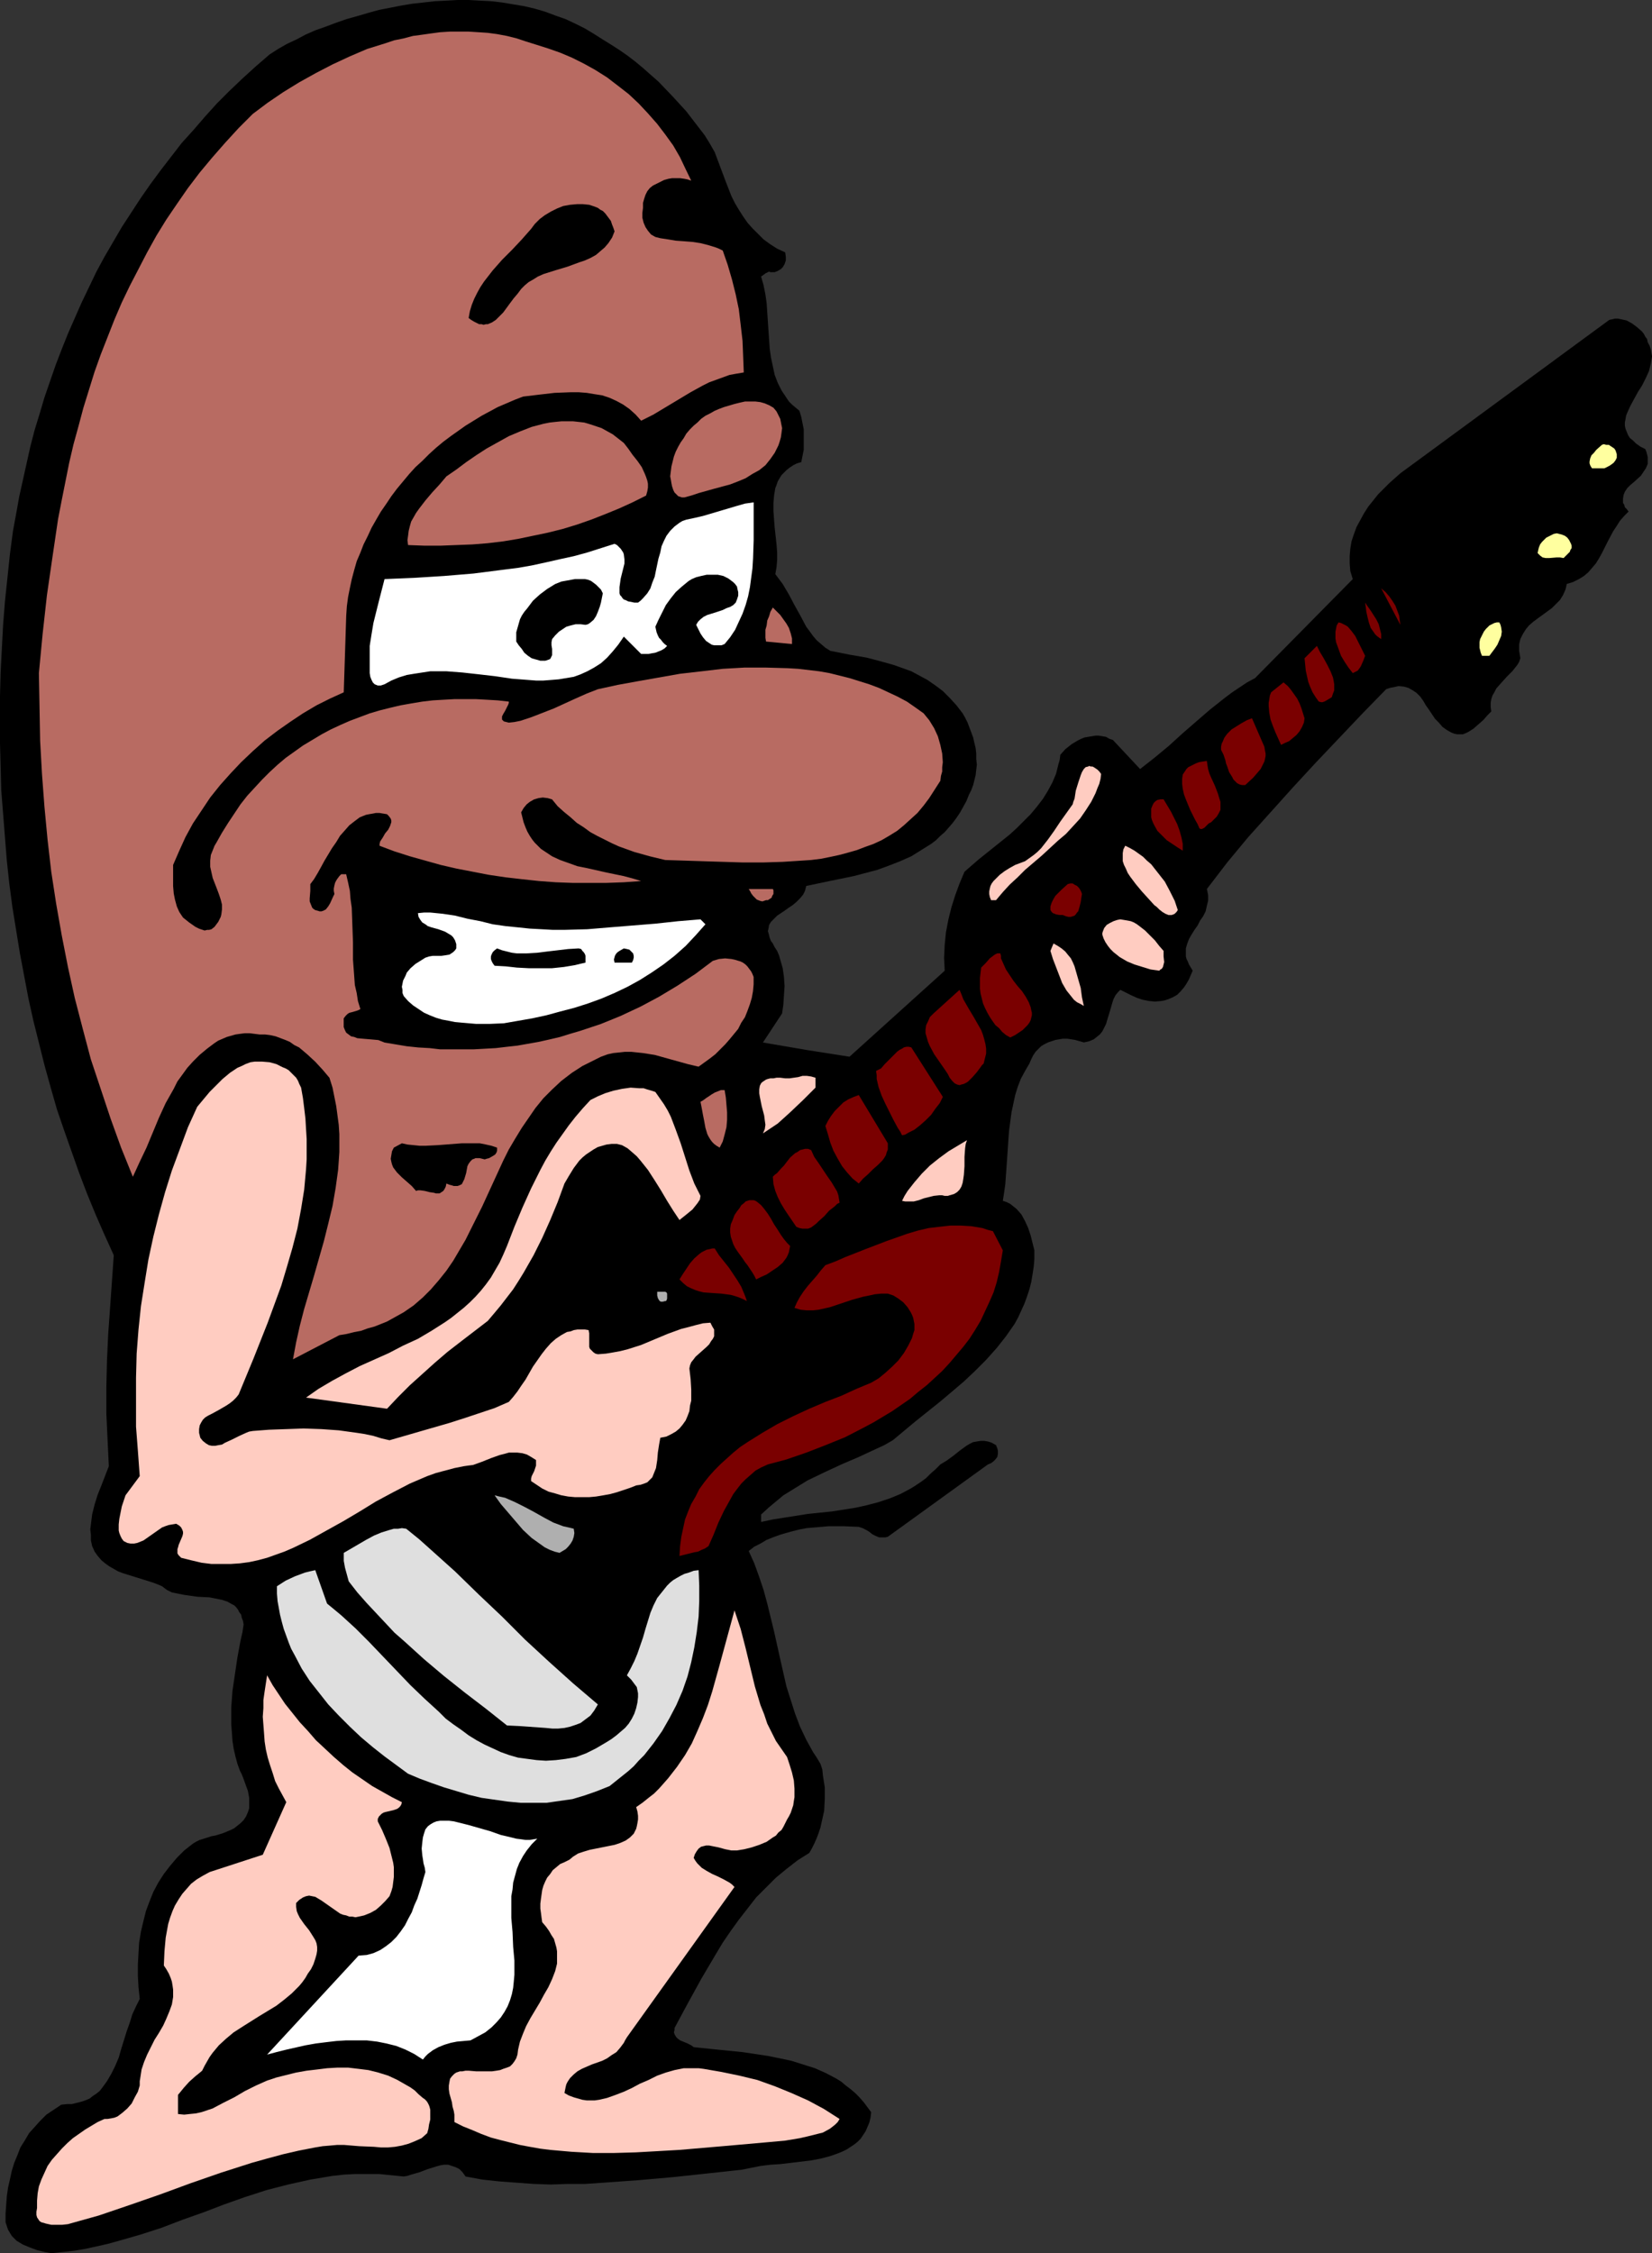
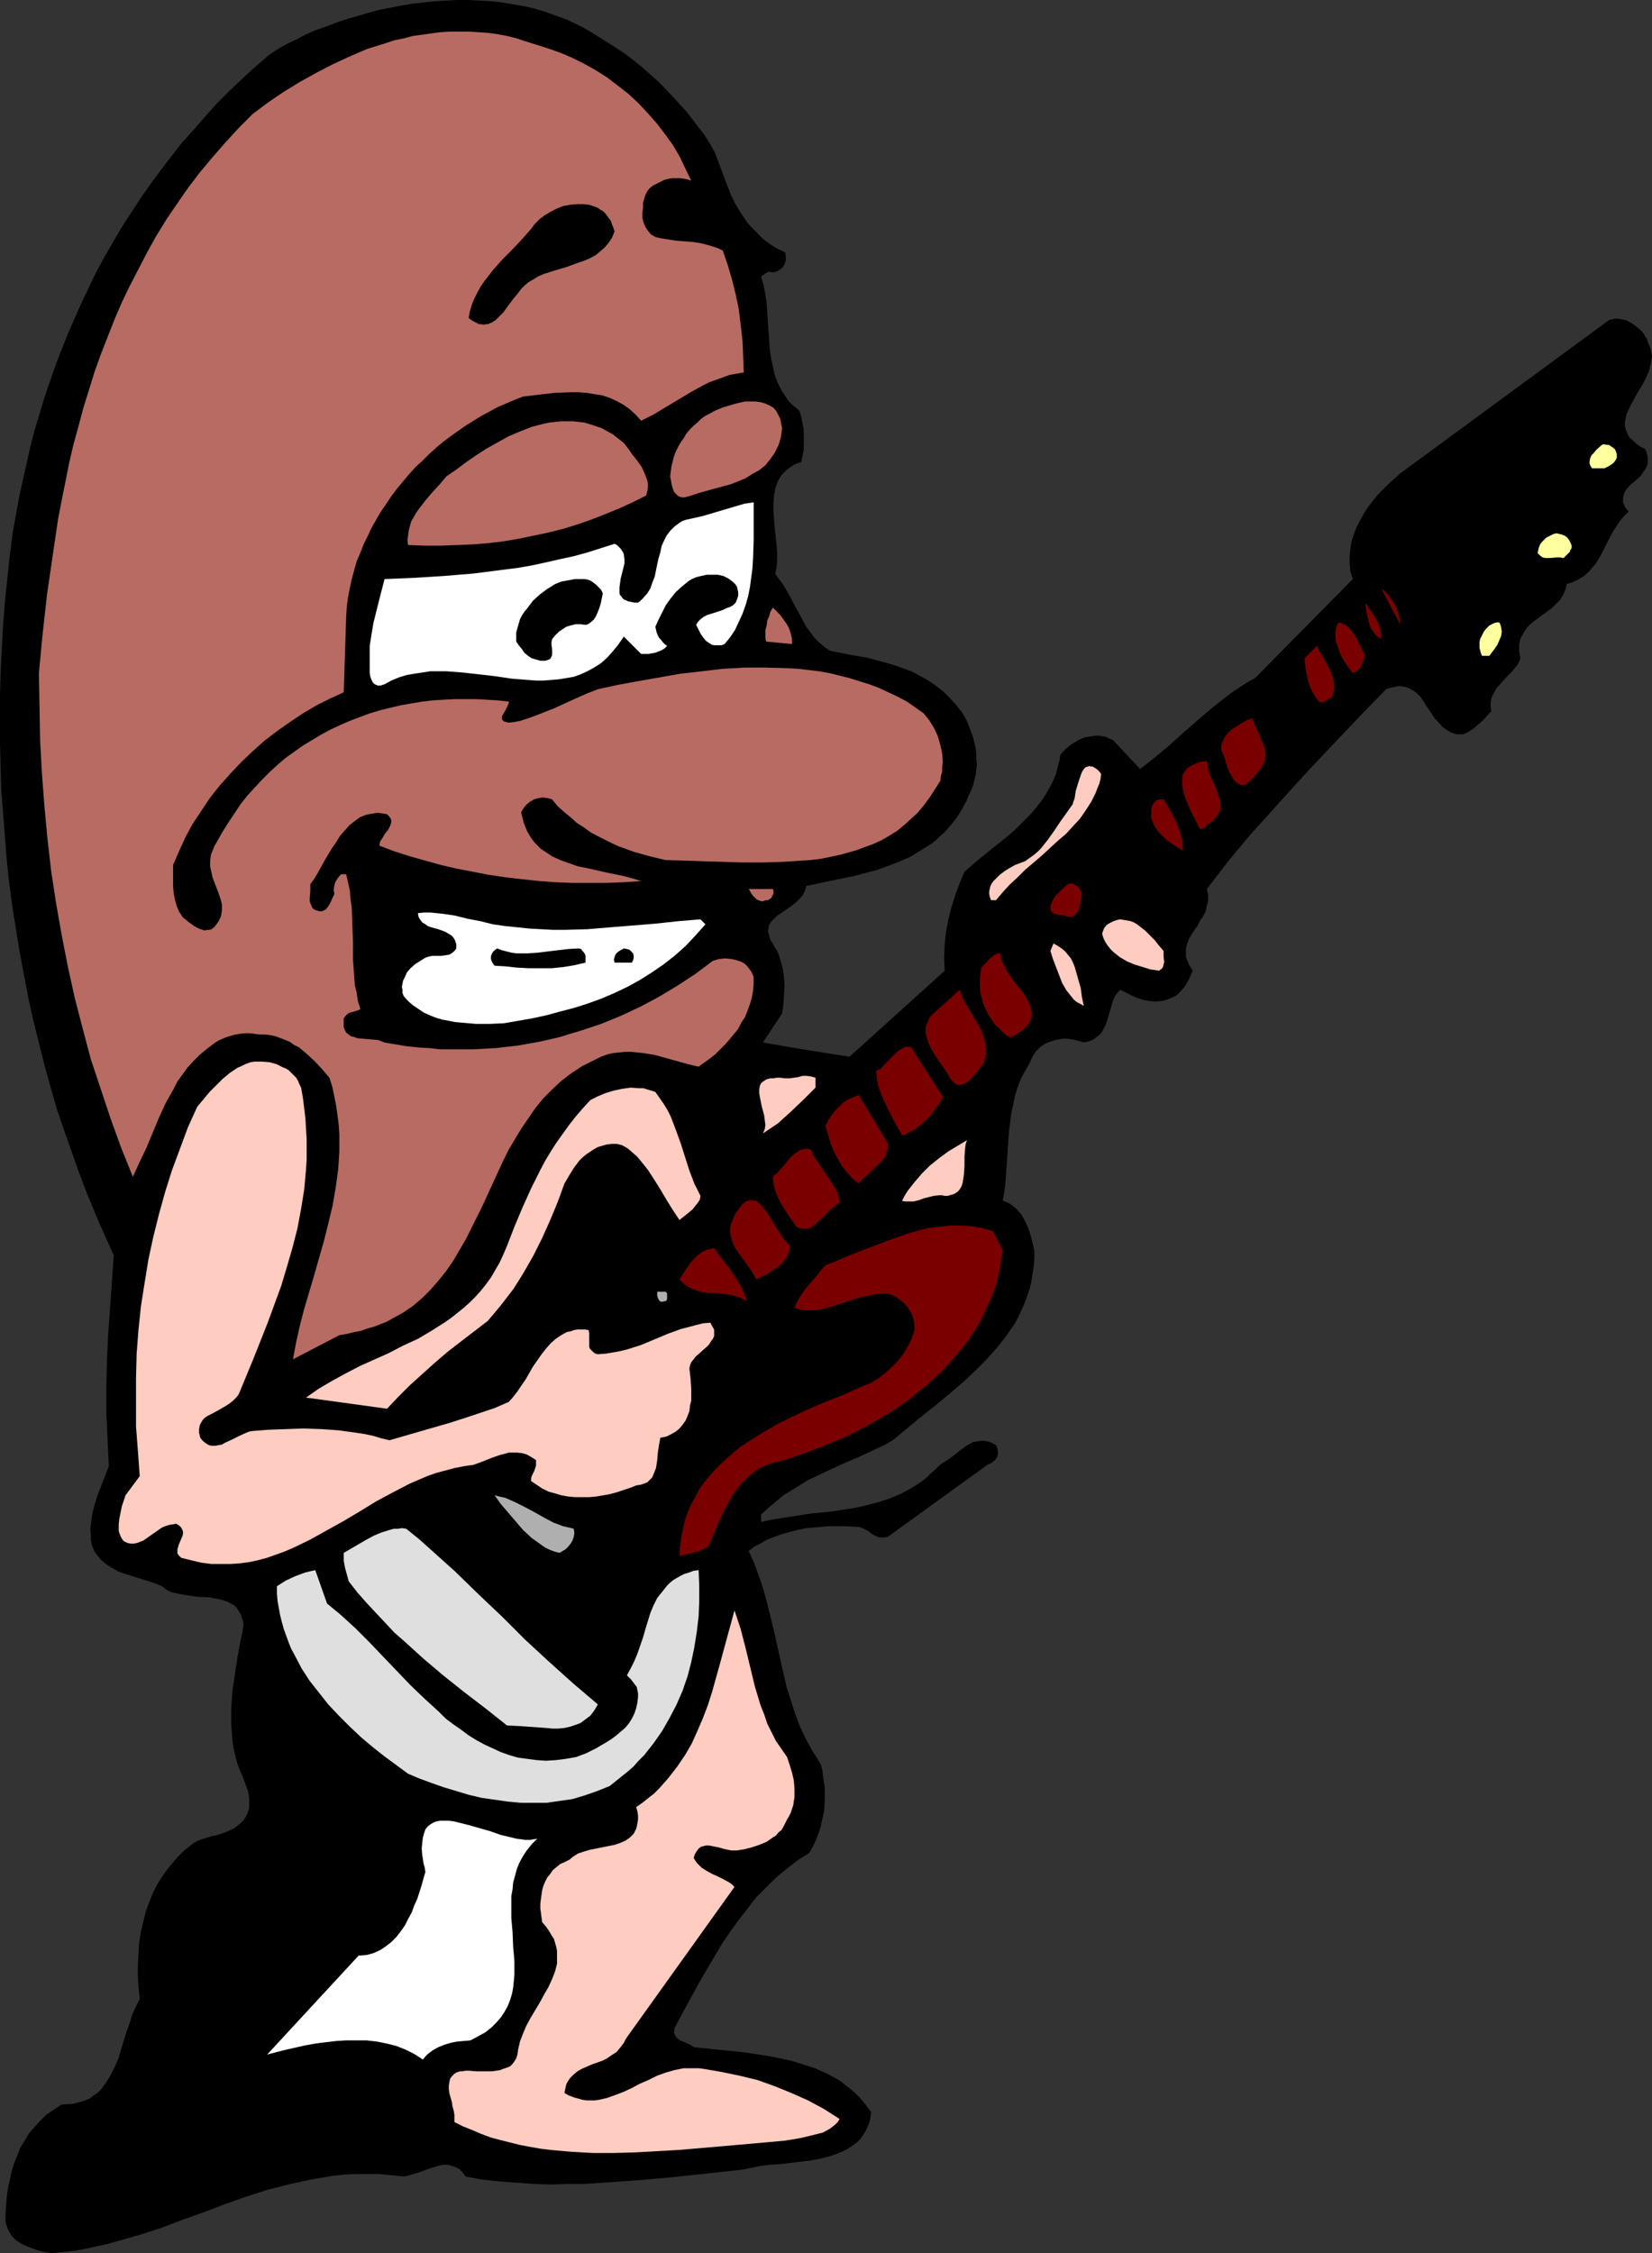
<svg xmlns="http://www.w3.org/2000/svg" xmlns:ns1="http://sodipodi.sourceforge.net/DTD/sodipodi-0.dtd" xmlns:ns2="http://www.inkscape.org/namespaces/inkscape" version="1.0" width="114.215mm" height="155.711mm" id="svg51" ns1:docname="Guitarist.wmf">
  <rect width="100%" height="100%" fill="#333333" stroke="none" />
  <ns1:namedview id="namedview51" pagecolor="#ffffff" bordercolor="#000000" borderopacity="0.25" ns2:showpageshadow="2" ns2:pageopacity="0.0" ns2:pagecheckerboard="0" ns2:deskcolor="#d1d1d1" ns2:document-units="mm" />
  <defs id="defs1">
    <pattern id="WMFhbasepattern" patternUnits="userSpaceOnUse" width="6" height="6" x="0" y="0" />
  </defs>
  <path style="fill:#000000;fill-opacity:1;fill-rule:evenodd;stroke:none" d="m 430.549,89.36 -0.162,-0.808 -0.485,-0.646 -0.323,-0.646 -0.485,-0.646 -1.292,-1.131 -1.292,-0.97 -1.454,-0.808 -1.454,-0.323 -0.808,-0.162 h -0.808 l -0.646,0.162 -0.808,0.162 -54.606,40.075 v 0 l -1.454,1.293 -1.454,1.293 -1.454,1.454 -1.454,1.454 -1.292,1.616 -1.292,1.616 -1.131,1.778 -0.969,1.778 -0.969,1.778 -0.646,1.778 -0.646,1.939 -0.323,1.939 -0.162,1.939 v 1.939 l 0.162,1.939 0.646,2.101 -25.526,25.855 -2.1,1.131 -1.939,1.293 -1.939,1.293 -1.939,1.454 -3.877,3.07 -3.554,3.07 -3.716,3.232 -3.554,3.232 -3.716,3.07 -3.716,2.909 -7.109,-7.595 -0.969,-0.323 -0.808,-0.485 -0.969,-0.162 -0.969,-0.162 h -0.808 l -0.969,0.162 -0.969,0.162 -0.969,0.162 -0.808,0.323 -0.969,0.485 -1.616,0.97 -1.616,1.293 -1.292,1.454 -0.162,1.293 -0.323,1.131 -0.646,2.585 -0.969,2.262 -1.131,2.101 -1.292,2.101 -1.616,2.101 -1.616,1.939 -1.777,1.778 -1.777,1.778 -1.939,1.778 -4.039,3.232 -4.039,3.232 -3.716,3.232 -1.292,3.07 -1.131,3.07 -0.969,3.07 -0.808,3.232 -0.646,3.393 -0.323,3.232 -0.162,3.393 0.162,3.393 -24.88,22.461 -11.309,-1.778 -11.309,-1.939 5.008,-7.595 0.323,-2.262 0.162,-2.424 0.162,-2.424 -0.162,-2.424 -0.323,-2.262 -0.646,-2.262 -0.323,-1.131 -0.485,-1.131 -0.646,-0.97 -0.485,-0.97 -0.485,-0.646 -0.323,-0.808 -0.162,-0.646 -0.162,-0.646 -0.162,-0.485 0.162,-0.646 0.162,-0.97 0.485,-0.808 0.808,-0.808 0.808,-0.808 0.969,-0.646 0.969,-0.646 1.131,-0.808 0.969,-0.646 0.969,-0.808 0.969,-0.97 0.808,-0.97 0.485,-0.97 0.162,-0.646 0.162,-0.646 3.07,-0.646 3.07,-0.646 6.301,-1.293 3.07,-0.808 3.07,-0.808 3.07,-1.131 2.908,-1.131 2.908,-1.293 2.585,-1.616 2.585,-1.616 1.292,-0.97 1.131,-1.131 1.131,-0.97 1.131,-1.293 0.969,-1.131 0.969,-1.293 0.969,-1.454 0.808,-1.454 0.808,-1.454 0.646,-1.616 0.646,-1.293 0.485,-1.293 0.323,-1.293 0.323,-1.293 0.162,-1.454 0.162,-1.293 -0.162,-1.454 v -1.454 l -0.162,-1.454 -0.323,-1.293 -0.323,-1.454 -0.485,-1.293 -0.485,-1.293 -0.485,-1.293 -0.646,-1.293 -0.646,-1.131 -1.616,-2.101 -1.777,-1.939 -1.777,-1.778 -1.939,-1.454 -2.1,-1.454 -2.1,-1.131 -2.1,-1.131 -2.262,-0.808 -2.262,-0.808 -2.262,-0.646 -2.423,-0.646 -2.423,-0.646 -4.685,-0.808 -4.847,-0.97 -1.292,-0.808 -1.131,-0.97 -1.131,-0.97 -0.969,-1.131 -0.808,-1.131 -0.969,-1.293 -1.454,-2.747 -1.616,-2.909 -1.454,-2.747 -1.616,-2.747 -0.969,-1.293 -0.969,-1.293 0.323,-1.778 0.162,-1.939 v -1.939 l -0.162,-2.101 -0.485,-4.363 -0.162,-2.101 -0.162,-2.262 v -2.101 l 0.162,-1.939 0.323,-1.939 0.323,-0.808 0.323,-0.97 0.485,-0.808 0.485,-0.808 0.646,-0.646 0.646,-0.646 0.808,-0.646 0.969,-0.646 0.969,-0.485 1.131,-0.323 0.323,-1.616 0.323,-1.616 v -1.778 -1.778 -1.778 l -0.323,-1.616 -0.323,-1.616 -0.485,-1.616 -0.969,-0.808 -0.969,-0.808 -0.808,-0.808 -0.646,-0.97 -0.646,-0.97 -0.646,-0.97 -0.969,-1.939 -0.808,-2.101 -0.485,-2.262 -0.485,-2.262 -0.323,-2.262 -0.323,-4.686 -0.323,-4.848 -0.162,-2.424 -0.323,-2.262 -0.485,-2.424 -0.646,-2.262 0.485,-0.323 0.646,-0.485 0.646,-0.323 0.323,-0.162 0.323,0.162 h 1.131 l 0.808,-0.323 0.808,-0.485 0.485,-0.485 0.485,-0.808 0.323,-0.97 v -0.97 l -0.162,-1.131 -2.1,-0.97 -1.777,-1.131 -1.777,-1.293 -1.454,-1.454 -1.454,-1.454 -1.292,-1.454 -1.131,-1.616 -1.131,-1.778 -0.969,-1.616 -0.969,-1.939 -1.454,-3.717 -1.454,-3.878 -1.454,-3.878 -1.292,-2.262 -1.292,-2.101 -1.616,-2.101 -1.616,-2.101 -1.616,-2.101 -3.554,-3.878 -3.716,-3.878 -4.039,-3.555 -1.939,-1.616 -2.1,-1.616 -2.1,-1.454 -2.262,-1.454 -2.1,-1.293 L 155.256,8.888 152.833,7.433 150.248,6.14 147.825,5.009 145.078,4.04 142.493,3.07 139.747,2.262 137,1.616 134.092,1.131 131.184,0.646 128.438,0.323 125.368,0.162 122.46,0 h -2.908 l -2.908,0.162 -3.07,0.162 -2.908,0.323 -2.908,0.323 -2.908,0.485 -5.816,1.131 -2.908,0.808 -2.746,0.808 -2.908,0.808 -2.746,0.97 -2.585,0.97 -2.746,0.97 -2.585,1.131 -2.423,1.293 -2.423,1.131 -2.262,1.293 -2.262,1.454 -3.554,3.07 -3.554,3.232 -3.393,3.232 -3.231,3.232 -3.07,3.393 -3.07,3.555 -3.07,3.393 -2.746,3.555 -2.746,3.555 -2.746,3.717 -2.585,3.717 -2.423,3.717 -2.423,3.717 -2.262,3.878 -2.262,3.878 -2.1,3.878 -1.939,4.04 -1.939,4.04 -1.777,4.04 -1.777,4.04 -1.616,4.04 -1.616,4.201 -1.454,4.201 -1.454,4.201 -1.292,4.363 -1.292,4.201 -1.131,4.363 -0.969,4.363 -0.969,4.363 -0.969,4.363 -0.808,4.525 -0.808,4.363 -0.808,6.14 -0.646,6.14 -0.646,6.14 -0.485,6.14 -0.323,6.14 L 0.162,175.65 0,181.79 v 6.14 6.14 l 0.162,6.14 0.162,6.14 0.485,6.14 0.485,6.14 0.485,6.14 0.646,5.979 0.808,6.14 0.969,5.979 0.969,5.979 1.131,5.979 1.131,5.979 1.292,5.817 1.454,5.817 1.454,5.817 1.616,5.817 1.616,5.656 1.939,5.656 1.939,5.494 1.939,5.494 2.1,5.494 2.262,5.494 2.262,5.171 2.423,5.333 -0.969,13.735 -0.485,6.787 -0.323,6.948 -0.162,6.948 v 6.948 l 0.323,6.948 0.323,6.787 -1.939,5.009 -0.969,2.424 -0.808,2.585 -0.646,2.585 -0.162,1.293 -0.162,1.293 -0.162,1.293 0.162,1.454 v 1.454 l 0.323,1.454 0.646,1.454 0.808,1.131 0.969,1.131 0.969,0.808 1.131,0.808 1.131,0.646 1.131,0.646 1.292,0.485 2.585,0.808 2.585,0.808 2.585,0.808 1.292,0.485 1.131,0.485 1.292,0.97 1.292,0.646 1.616,0.323 1.616,0.323 3.393,0.485 3.231,0.162 1.616,0.323 1.616,0.323 1.454,0.485 1.131,0.646 0.646,0.323 0.485,0.485 0.485,0.646 0.323,0.646 0.485,0.646 0.162,0.808 0.323,0.808 0.162,0.97 -0.323,2.101 -0.485,2.101 -0.808,4.363 -0.646,4.363 -0.646,4.363 -0.323,4.363 v 2.101 2.262 l 0.162,2.101 0.162,2.262 0.323,2.101 0.485,2.101 0.485,1.778 0.646,1.778 0.485,0.97 0.323,0.808 0.646,1.778 0.646,1.778 0.323,1.778 v 0.97 0.808 0.97 l -0.323,0.97 -0.485,1.131 -0.646,0.97 -0.808,0.808 -0.808,0.646 -0.808,0.646 -0.969,0.485 -1.939,0.808 -2.1,0.646 -0.969,0.162 -0.969,0.323 -2.1,0.646 -0.969,0.485 -0.808,0.485 -2.262,1.778 -1.939,1.939 -1.777,2.101 -1.616,2.101 -1.454,2.262 -1.292,2.424 -0.969,2.424 -0.969,2.585 -0.646,2.585 -0.646,2.747 -0.485,2.909 -0.162,2.747 -0.162,2.909 v 3.07 l 0.162,2.909 0.323,3.07 -0.969,1.939 -0.969,2.101 -0.646,2.101 -0.808,2.262 -1.454,4.686 -0.646,2.262 -0.969,2.262 -0.969,1.939 -1.131,1.939 -1.292,1.778 -0.646,0.808 -0.808,0.646 -0.969,0.646 -0.808,0.646 -1.131,0.485 -0.969,0.323 -1.292,0.323 -1.292,0.323 h -1.292 l -1.454,0.162 -1.939,1.293 -1.939,1.293 -1.616,1.616 -1.454,1.616 -1.454,1.616 -1.131,1.939 -1.131,1.778 -0.808,2.101 -0.808,1.939 -0.646,2.101 -0.485,2.262 -0.485,2.101 -0.323,2.262 -0.162,2.262 -0.162,2.262 v 2.262 l 0.323,0.97 0.323,0.97 0.485,0.808 0.485,0.808 0.646,0.646 0.646,0.646 0.808,0.485 0.808,0.485 1.939,0.808 1.777,0.646 1.939,0.485 1.777,0.323 3.07,-0.323 2.908,-0.323 2.908,-0.485 2.908,-0.646 2.908,-0.646 2.908,-0.808 5.654,-1.616 5.493,-1.778 5.493,-2.101 5.493,-1.939 5.493,-2.101 5.493,-1.939 5.493,-1.778 5.654,-1.454 2.908,-0.646 2.908,-0.646 2.908,-0.485 2.908,-0.485 2.908,-0.323 3.07,-0.162 h 3.07 3.07 l 3.231,0.323 3.231,0.323 0.969,-0.162 0.969,-0.323 2.262,-0.646 2.1,-0.808 2.1,-0.646 1.131,-0.323 0.969,-0.162 h 1.131 l 0.969,0.323 0.969,0.323 0.969,0.485 0.808,0.808 0.808,1.131 4.362,0.808 4.524,0.485 4.362,0.323 4.524,0.323 4.524,0.162 4.524,-0.162 h 4.524 l 4.685,-0.323 9.047,-0.646 9.209,-0.808 9.047,-0.97 4.524,-0.485 4.362,-0.485 2.423,-0.485 2.423,-0.485 2.585,-0.323 2.585,-0.162 2.746,-0.323 5.331,-0.646 2.585,-0.485 2.423,-0.646 2.262,-0.808 1.131,-0.485 0.969,-0.485 0.969,-0.646 0.969,-0.646 0.808,-0.646 0.808,-0.808 0.646,-0.97 0.646,-0.97 0.485,-1.131 0.485,-1.131 0.323,-1.293 0.162,-1.454 -0.969,-1.293 -0.969,-1.293 -1.131,-1.293 -1.131,-1.131 -1.131,-0.97 -1.292,-0.97 -1.131,-0.97 -1.292,-0.808 -2.746,-1.454 -2.908,-1.293 -3.07,-0.97 -3.07,-0.97 -3.07,-0.646 -3.231,-0.646 -3.231,-0.485 -3.231,-0.485 -6.462,-0.646 -6.301,-0.646 -0.646,-0.485 -0.969,-0.485 -1.939,-0.808 -0.646,-0.485 -0.323,-0.323 -0.323,-0.485 -0.162,-0.323 -0.162,-0.485 0.162,-0.646 v -0.485 l 3.393,-6.302 3.554,-6.464 3.716,-6.302 1.939,-3.232 2.1,-3.07 2.1,-2.909 2.262,-2.909 2.262,-2.909 2.585,-2.585 2.585,-2.585 2.746,-2.262 2.908,-2.262 3.07,-1.939 0.646,-1.131 0.646,-1.293 0.646,-1.454 0.485,-1.293 0.485,-1.454 0.323,-1.454 0.323,-1.454 0.323,-1.454 0.162,-3.07 v -3.07 l -0.485,-3.07 -0.162,-1.616 -0.485,-1.454 -0.969,-1.616 -0.969,-1.454 -1.777,-3.232 -1.616,-3.393 -1.292,-3.393 -1.131,-3.555 -1.131,-3.555 -0.808,-3.555 -0.808,-3.555 -1.616,-7.272 -1.777,-7.272 -0.969,-3.555 -1.131,-3.393 -1.292,-3.555 -1.454,-3.232 1.454,-1.131 1.616,-0.808 1.616,-0.97 1.616,-0.646 1.777,-0.646 1.616,-0.485 1.777,-0.485 1.939,-0.485 1.777,-0.323 1.939,-0.162 3.716,-0.323 h 4.039 l 3.877,0.162 0.969,0.323 0.969,0.485 0.808,0.485 0.808,0.646 0.969,0.485 0.808,0.323 h 0.485 0.646 0.485 l 0.646,-0.162 26.172,-18.906 0.808,-0.323 0.646,-0.485 0.485,-0.485 0.485,-0.646 0.162,-0.808 v -0.808 l -0.162,-0.646 -0.323,-0.808 -1.131,-0.646 -0.969,-0.323 -0.969,-0.162 h -0.969 l -0.969,0.162 -0.969,0.162 -0.969,0.485 -0.808,0.485 -1.777,1.293 -1.616,1.293 -1.777,1.293 -0.808,0.485 -0.808,0.485 -1.292,1.293 -1.292,1.131 -1.131,1.131 -1.292,0.97 -1.454,0.97 -1.292,0.808 -2.746,1.454 -2.746,1.131 -2.908,0.97 -3.07,0.808 -2.908,0.646 -3.07,0.485 -3.07,0.485 -6.301,0.646 -6.139,0.97 -3.07,0.485 -3.07,0.646 v -1.939 l 1.939,-1.778 1.939,-1.616 1.939,-1.616 2.1,-1.293 2.1,-1.293 2.1,-1.293 4.362,-2.101 4.524,-2.101 4.524,-1.939 4.524,-2.101 2.1,-0.97 2.262,-1.293 2.908,-2.424 2.908,-2.424 3.231,-2.585 3.231,-2.585 3.07,-2.585 3.231,-2.747 2.908,-2.747 2.908,-2.909 2.746,-3.07 2.423,-3.07 1.131,-1.616 1.131,-1.616 0.969,-1.778 0.808,-1.778 0.808,-1.778 0.646,-1.778 0.646,-1.939 0.485,-1.939 0.323,-1.939 0.323,-2.101 0.162,-1.939 v -2.262 l -0.485,-1.939 -0.485,-1.939 -0.646,-1.939 -0.808,-1.778 -0.969,-1.778 -1.292,-1.454 -0.808,-0.646 -0.808,-0.646 -0.969,-0.485 -0.969,-0.323 0.323,-2.101 0.323,-2.262 0.323,-4.525 0.323,-4.686 0.162,-2.424 0.162,-2.262 0.323,-2.424 0.323,-2.424 0.485,-2.262 0.485,-2.262 0.646,-2.101 0.808,-2.101 1.131,-2.101 1.131,-1.939 0.485,-1.131 0.485,-0.97 0.646,-0.97 0.808,-0.808 0.646,-0.646 0.808,-0.485 0.969,-0.485 0.969,-0.323 0.969,-0.323 0.969,-0.162 0.969,-0.162 h 1.131 l 1.131,0.162 0.969,0.162 2.262,0.646 1.454,-0.323 1.131,-0.485 0.808,-0.646 0.808,-0.646 0.646,-0.808 0.485,-0.97 0.485,-0.97 0.323,-1.131 0.646,-2.101 0.646,-2.262 0.323,-0.97 0.485,-0.97 0.646,-0.808 0.646,-0.646 2.908,1.454 1.454,0.646 1.454,0.485 1.616,0.323 1.616,0.162 1.777,-0.162 0.808,-0.162 0.969,-0.323 1.131,-0.485 1.131,-0.646 0.808,-0.808 0.969,-1.131 0.646,-0.97 0.646,-1.131 0.485,-1.131 0.485,-1.131 -0.485,-0.808 -0.485,-0.808 -0.323,-0.808 -0.323,-0.646 -0.162,-0.646 v -0.808 -1.293 l 0.323,-1.131 0.485,-1.293 0.646,-1.131 0.808,-1.293 0.808,-1.131 0.646,-1.293 0.808,-1.131 0.646,-1.293 0.323,-1.454 0.323,-1.293 v -1.454 l -0.162,-0.808 -0.162,-0.808 5.331,-6.948 5.493,-6.625 5.816,-6.464 5.816,-6.464 5.816,-6.302 6.139,-6.464 6.139,-6.464 6.301,-6.464 0.969,-0.323 0.808,-0.162 0.808,-0.162 0.646,-0.162 1.454,0.162 1.131,0.323 1.131,0.646 0.969,0.646 0.969,0.97 0.808,1.131 0.646,1.131 0.808,1.131 1.616,2.424 0.969,0.97 0.969,1.131 1.131,0.808 1.131,0.646 0.808,0.323 0.808,0.162 h 0.808 0.646 l 0.808,-0.323 0.646,-0.323 1.292,-0.808 1.292,-1.131 1.292,-1.131 1.131,-1.293 0.969,-0.97 -0.162,-1.131 v -1.131 l 0.162,-0.97 0.323,-0.97 0.485,-0.808 0.485,-0.97 1.292,-1.454 1.454,-1.616 1.454,-1.454 1.292,-1.616 0.485,-0.808 0.323,-0.97 -0.162,-0.97 -0.162,-0.97 v -0.808 -0.808 l 0.162,-0.808 0.162,-0.646 0.646,-1.293 0.808,-1.293 0.808,-0.97 1.131,-0.97 1.292,-0.97 1.131,-0.808 2.423,-1.778 1.131,-1.131 0.969,-0.97 0.808,-1.293 0.646,-1.454 0.162,-0.646 0.162,-0.808 1.616,-0.485 1.616,-0.808 1.292,-0.808 1.131,-0.97 0.969,-1.131 0.969,-1.131 0.808,-1.293 0.808,-1.454 1.454,-2.909 1.454,-2.747 0.969,-1.454 0.808,-1.293 1.131,-1.293 1.131,-1.131 -0.485,-0.646 -0.485,-0.485 -0.162,-0.646 -0.323,-0.485 v -0.646 -0.485 l 0.162,-0.97 0.323,-0.808 0.646,-0.97 0.808,-0.808 0.969,-0.808 1.777,-1.616 0.646,-0.97 0.646,-0.97 0.485,-1.131 v -0.485 -0.646 -0.646 l -0.162,-0.646 -0.162,-0.646 -0.323,-0.808 -1.292,-0.646 -1.131,-0.808 -0.808,-0.808 -0.808,-0.646 -0.485,-0.808 -0.323,-0.808 -0.323,-0.808 -0.162,-0.808 v -0.808 l 0.162,-0.808 0.162,-0.97 0.323,-0.808 0.808,-1.778 0.969,-1.778 0.969,-1.778 1.131,-1.778 0.969,-1.939 0.808,-1.778 0.485,-1.939 0.162,-0.97 0.162,-0.97 -0.162,-0.808 -0.162,-0.97 -0.323,-0.97 z" id="path1" />
  <path style="fill:#ffffff;fill-opacity:1;fill-rule:evenodd;stroke:none" d="m 122.945,532.928 -3.554,0.323 -1.616,0.323 -1.616,0.485 -1.616,0.646 -1.454,0.808 -1.292,0.97 -0.646,0.646 -0.646,0.808 -2.262,-1.454 -2.262,-1.131 -2.423,-0.97 -2.585,-0.646 -2.423,-0.485 -2.746,-0.323 h -2.585 -2.746 l -2.585,0.162 -2.746,0.323 -2.585,0.323 -2.746,0.485 -5.008,1.131 -2.585,0.646 -2.423,0.646 23.91,-25.855 2.1,-0.162 1.777,-0.485 1.777,-0.808 1.454,-0.97 1.454,-1.131 1.292,-1.293 1.131,-1.454 1.131,-1.616 0.808,-1.616 0.969,-1.778 0.646,-1.778 0.808,-1.778 1.131,-3.555 0.485,-1.778 0.485,-1.616 -0.162,-1.131 -0.323,-1.131 -0.162,-1.131 -0.162,-0.97 -0.162,-1.778 0.162,-1.616 0.162,-1.293 0.323,-1.131 0.323,-0.97 0.646,-0.808 0.646,-0.485 0.808,-0.485 0.808,-0.323 0.969,-0.162 h 1.131 1.131 l 1.292,0.162 1.292,0.323 2.585,0.646 5.654,1.616 2.746,0.97 2.746,0.646 1.292,0.323 1.292,0.162 1.131,0.162 h 1.131 l 0.969,-0.162 0.969,-0.162 -1.454,1.454 -1.292,1.616 -0.969,1.454 -0.969,1.778 -0.646,1.616 -0.485,1.778 -0.485,1.778 -0.162,1.778 -0.323,1.778 v 1.939 3.717 l 0.323,3.717 0.162,3.878 0.323,3.555 v 3.717 l -0.162,1.778 -0.162,1.616 -0.323,1.616 -0.485,1.616 -0.646,1.616 -0.808,1.454 -0.969,1.454 -1.131,1.293 -1.292,1.293 -1.616,1.293 -1.777,0.97 z" id="path2" />
  <path style="fill:#b86b62;fill-opacity:1;fill-rule:evenodd;stroke:none" d="m 180.621,47.185 -0.969,-0.323 -0.808,-0.162 -1.131,-0.162 h -0.969 -1.131 l -0.969,0.162 -1.131,0.323 -0.969,0.485 -0.969,0.485 -0.969,0.485 -0.808,0.646 -0.646,0.808 -0.485,0.97 -0.323,0.97 -0.323,1.131 v 1.293 l -0.162,1.293 v 1.293 l 0.323,1.293 0.485,1.131 0.646,0.97 0.808,0.97 1.131,0.646 0.646,0.162 0.646,0.162 2.1,0.323 1.939,0.323 2.262,0.162 2.1,0.162 2.1,0.323 1.939,0.485 2.1,0.646 0.808,0.323 0.969,0.485 1.292,3.717 1.131,3.878 0.969,3.878 0.808,3.878 0.485,4.04 0.485,4.201 0.162,4.04 0.162,4.201 -1.939,0.323 -1.777,0.323 -1.777,0.646 -1.777,0.646 -1.777,0.646 -1.616,0.808 -3.231,1.778 -3.231,1.939 -3.231,1.939 -3.231,1.939 -3.231,1.616 -1.454,-1.616 -1.616,-1.454 -1.616,-1.131 -1.777,-0.97 -1.777,-0.808 -1.939,-0.646 -2.1,-0.323 -1.939,-0.323 -2.1,-0.162 h -2.1 l -4.2,0.162 -4.2,0.485 -4.039,0.485 -2.1,0.808 -2.262,0.97 -2.262,0.97 -2.1,1.131 -2.1,1.131 -2.1,1.293 -2.1,1.293 -3.877,2.747 -1.939,1.454 -1.939,1.616 -1.777,1.616 -1.777,1.778 -1.777,1.616 -1.616,1.778 -1.616,1.939 -1.616,1.939 -1.454,1.939 -1.292,1.939 -1.454,2.101 -1.131,1.939 -1.292,2.262 -0.969,2.101 -1.131,2.262 -0.808,2.101 -0.969,2.262 -0.646,2.262 -0.646,2.424 -0.485,2.262 -0.485,2.424 -0.323,2.424 -0.162,2.424 -0.646,20.037 -3.554,1.616 -3.554,1.778 -3.554,2.101 -3.393,2.262 -3.231,2.262 -3.393,2.585 -3.07,2.747 -3.07,2.909 -2.746,2.909 -2.746,3.07 -2.585,3.232 -2.262,3.393 -2.262,3.393 -1.939,3.555 -1.616,3.555 -1.616,3.717 v 3.717 1.778 l 0.162,1.939 0.323,1.616 0.485,1.778 0.646,1.454 0.969,1.454 0.808,0.646 0.808,0.646 1.616,1.131 0.969,0.485 0.969,0.323 0.485,0.162 0.646,-0.162 h 0.485 l 0.646,-0.162 0.808,-0.646 0.485,-0.646 0.485,-0.646 0.323,-0.646 0.323,-0.646 0.162,-0.646 0.162,-1.293 v -1.293 l -0.323,-1.293 -0.485,-1.454 -0.485,-1.293 -1.131,-2.909 -0.323,-1.454 -0.323,-1.454 v -1.616 l 0.162,-1.454 0.323,-0.808 0.323,-0.808 0.323,-0.808 0.485,-0.808 1.454,-2.585 1.616,-2.585 1.616,-2.424 1.616,-2.424 1.777,-2.262 1.939,-2.101 1.939,-2.101 1.939,-1.939 2.1,-1.939 2.1,-1.778 2.262,-1.616 2.262,-1.616 2.423,-1.454 2.423,-1.454 2.423,-1.293 2.423,-1.131 2.585,-1.131 2.585,-0.97 2.585,-0.97 2.746,-0.808 2.585,-0.646 2.746,-0.646 2.746,-0.485 2.908,-0.485 2.746,-0.323 2.746,-0.162 2.908,-0.162 h 2.746 2.908 l 2.908,0.162 2.746,0.162 2.908,0.323 v 0.323 l -0.162,0.485 -0.323,0.646 -0.485,0.97 -0.485,0.808 -0.323,0.646 v 0.485 0.323 l 0.162,0.162 0.323,0.323 0.646,0.162 0.646,0.162 1.454,-0.162 1.616,-0.323 2.908,-0.97 2.908,-1.131 2.908,-1.131 5.654,-2.585 2.908,-1.293 2.908,-1.131 5.17,-1.131 5.331,-0.97 5.493,-0.97 5.493,-0.97 5.654,-0.646 5.493,-0.646 5.654,-0.323 h 5.654 l 5.654,0.162 2.746,0.162 2.746,0.323 2.746,0.323 2.746,0.485 2.585,0.646 2.585,0.646 2.585,0.808 2.585,0.808 2.585,0.97 2.423,1.131 2.423,1.131 2.423,1.293 2.1,1.454 2.262,1.616 1.454,1.778 1.292,2.101 0.969,2.101 0.646,2.262 0.485,2.262 0.162,2.262 -0.162,1.293 v 1.131 l -0.323,1.131 -0.162,1.293 -1.454,2.262 -1.454,2.262 -1.454,1.939 -1.616,1.939 -1.777,1.616 -1.777,1.616 -1.777,1.454 -2.1,1.293 -1.939,1.131 -2.1,0.97 -2.262,0.808 -2.1,0.808 -2.262,0.646 -2.423,0.646 -2.262,0.485 -2.423,0.485 -2.585,0.323 -2.423,0.162 -5.008,0.323 -5.17,0.162 h -5.17 l -10.34,-0.323 -5.008,-0.162 -5.008,-0.162 -4.039,-0.97 -4.039,-1.131 -4.039,-1.454 -1.777,-0.808 -1.939,-0.97 -1.939,-0.97 -1.777,-0.97 -1.777,-1.293 -1.777,-1.131 -1.616,-1.454 -1.777,-1.454 -1.616,-1.454 -1.454,-1.778 -1.131,-0.323 -1.292,-0.162 -1.131,0.162 -1.131,0.323 -1.131,0.646 -0.808,0.646 -0.808,0.97 -0.646,1.131 0.323,1.293 0.323,1.293 0.485,1.293 0.485,1.131 0.646,1.131 0.646,0.97 0.646,0.808 0.808,0.808 0.808,0.808 0.969,0.646 1.939,1.293 2.1,0.97 2.262,0.808 2.262,0.808 2.423,0.485 5.008,1.131 4.685,0.97 2.423,0.646 2.1,0.646 -4.524,0.323 -4.524,0.162 h -4.362 -4.524 l -4.362,-0.162 -4.362,-0.323 -4.524,-0.485 -4.2,-0.485 -4.362,-0.646 -4.2,-0.808 -4.2,-0.808 -4.2,-0.97 -4.039,-1.131 -4.039,-1.131 -4.039,-1.293 -3.877,-1.454 v -0.485 l 0.162,-0.646 0.646,-0.97 0.646,-1.131 0.808,-0.97 0.485,-0.97 0.162,-0.485 0.162,-0.485 v -0.485 l -0.162,-0.485 -0.485,-0.646 -0.485,-0.485 -0.969,-0.162 -0.969,-0.162 h -0.969 l -0.808,0.162 -0.969,0.162 -0.808,0.162 -1.616,0.646 -1.292,0.97 -1.454,1.131 -1.131,1.293 -1.292,1.454 -0.969,1.616 -1.131,1.616 -1.939,3.232 -0.969,1.778 -0.808,1.454 -0.969,1.616 -0.969,1.293 v 0.808 0.97 l -0.162,1.939 v 0.808 l 0.323,0.808 0.323,0.808 0.323,0.323 0.485,0.323 0.646,0.162 0.485,0.162 h 0.485 l 0.485,-0.162 0.323,-0.162 0.323,-0.162 0.646,-0.808 0.485,-0.808 0.808,-1.778 0.323,-0.646 -0.162,-0.808 v -0.646 l 0.162,-0.808 0.162,-0.646 0.323,-0.646 0.323,-0.485 0.485,-0.646 0.485,-0.485 h 1.292 l 0.485,2.101 0.485,2.262 0.162,2.101 0.323,2.262 0.162,4.525 0.162,4.525 v 4.525 l 0.323,4.363 0.162,2.262 0.485,2.101 0.323,2.101 0.646,2.101 -0.646,0.323 -0.485,0.162 -1.131,0.323 -0.646,0.162 -0.485,0.323 -0.485,0.485 -0.485,0.646 v 1.293 0.97 l 0.323,0.808 0.323,0.646 0.646,0.485 0.646,0.485 0.808,0.162 0.808,0.323 1.777,0.162 1.939,0.162 1.777,0.162 0.808,0.323 0.808,0.323 2.908,0.485 2.908,0.485 3.07,0.323 2.908,0.162 2.746,0.323 h 2.908 2.908 2.908 l 2.908,-0.162 2.908,-0.162 2.746,-0.323 2.908,-0.323 2.746,-0.485 2.746,-0.485 2.908,-0.646 2.746,-0.646 2.585,-0.808 2.746,-0.808 5.331,-1.778 5.17,-2.101 5.17,-2.424 4.847,-2.585 4.847,-2.909 4.685,-3.07 4.524,-3.393 1.616,-0.485 1.616,-0.162 1.616,0.162 0.808,0.162 1.616,0.485 0.646,0.323 0.646,0.485 0.485,0.485 0.485,0.646 0.485,0.646 0.323,0.646 0.323,0.808 v 1.939 l -0.162,1.778 -0.323,1.778 -0.485,1.616 -0.646,1.778 -0.646,1.616 -0.969,1.454 -0.808,1.616 -2.262,2.747 -1.131,1.293 -2.585,2.585 -1.454,1.131 -2.908,2.101 -2.746,-0.646 -2.908,-0.808 -2.908,-0.808 -2.908,-0.808 -3.07,-0.485 -3.07,-0.323 h -1.616 l -1.454,0.162 -1.616,0.162 -1.454,0.323 -1.777,0.646 -1.616,0.808 -1.616,0.808 -1.616,0.808 -2.746,1.778 -2.746,2.101 -2.423,2.262 -2.262,2.262 -2.1,2.585 -1.777,2.585 -1.777,2.585 -1.777,2.909 -1.616,2.747 -1.454,2.909 -2.746,5.979 -2.746,5.979 -2.908,5.817 -1.454,2.909 -1.616,2.747 -1.616,2.747 -1.777,2.585 -1.939,2.424 -2.1,2.424 -2.1,2.101 -2.423,2.101 -2.585,1.778 -1.454,0.808 -1.454,0.808 -1.454,0.808 -1.616,0.646 -1.616,0.646 -1.777,0.485 -1.777,0.646 -1.777,0.323 -1.939,0.485 -1.939,0.323 -12.117,6.302 0.808,-4.363 0.969,-4.363 1.131,-4.363 1.292,-4.363 1.292,-4.363 1.292,-4.525 1.292,-4.525 1.131,-4.525 1.131,-4.686 0.808,-4.686 0.646,-4.686 0.162,-2.262 0.162,-2.424 v -2.424 -2.262 l -0.162,-2.424 -0.323,-2.424 -0.323,-2.424 -0.485,-2.424 -0.485,-2.424 -0.808,-2.585 -1.777,-2.101 -1.939,-2.101 -2.1,-1.939 -2.1,-1.778 -1.292,-0.646 -1.131,-0.808 -1.131,-0.485 -1.292,-0.485 -1.292,-0.485 -1.454,-0.323 -1.292,-0.162 h -1.454 l -1.292,-0.162 -1.292,-0.162 h -1.292 l -1.292,0.162 -1.131,0.162 -1.131,0.323 -1.131,0.323 -1.131,0.485 -1.131,0.485 -0.969,0.646 -1.939,1.454 -1.939,1.616 -1.777,1.778 -1.454,1.616 -1.292,1.778 -1.292,1.778 -0.969,1.939 -2.1,3.717 -1.777,3.878 -3.231,7.756 -1.777,3.717 -1.777,3.878 -3.07,-7.595 -2.746,-7.595 -2.585,-7.756 -2.585,-7.756 -2.1,-7.918 -2.1,-8.08 -1.777,-8.08 -1.616,-8.241 -1.454,-8.241 -1.292,-8.403 -0.969,-8.403 -0.808,-8.564 -0.646,-8.564 -0.485,-8.726 -0.162,-8.888 -0.162,-8.726 0.969,-10.18 1.131,-10.18 1.454,-10.019 1.454,-9.857 0.969,-5.009 0.969,-4.848 0.969,-4.848 1.131,-4.848 1.292,-4.686 1.292,-4.848 1.454,-4.686 1.454,-4.686 1.616,-4.525 1.777,-4.525 1.777,-4.525 1.939,-4.525 2.1,-4.363 2.262,-4.363 2.262,-4.363 2.423,-4.363 2.585,-4.201 2.746,-4.04 2.908,-4.201 3.07,-4.04 3.231,-3.878 3.393,-3.878 3.554,-3.878 3.716,-3.717 3.877,-2.909 4.039,-2.747 4.2,-2.585 4.362,-2.424 4.362,-2.262 4.524,-2.101 4.524,-1.939 4.685,-1.454 2.423,-0.808 2.423,-0.485 2.423,-0.646 2.423,-0.323 2.262,-0.323 2.423,-0.323 2.585,-0.162 h 2.423 2.423 l 2.585,0.162 2.423,0.162 2.423,0.323 2.585,0.485 2.585,0.646 2.423,0.808 2.585,0.808 3.07,0.97 3.231,1.131 3.07,1.293 3.231,1.616 2.908,1.616 3.07,1.939 2.746,2.101 2.908,2.262 2.585,2.424 2.423,2.585 2.423,2.747 2.1,2.747 2.1,2.909 1.777,3.07 1.454,3.07 z" id="path3" />
  <path style="fill:#000000;fill-opacity:1;fill-rule:evenodd;stroke:none" d="m 160.588,60.435 -0.646,1.616 -0.969,1.454 -0.969,1.131 -1.131,0.97 -1.131,0.97 -1.454,0.808 -1.454,0.646 -1.454,0.485 -3.07,1.131 -3.231,0.97 -3.07,0.97 -1.454,0.646 -1.292,0.808 -1.131,0.646 -0.969,0.808 -0.969,0.97 -0.969,1.293 -0.969,1.131 -0.969,1.293 -1.777,2.424 -0.969,0.97 -0.969,0.97 -0.969,0.646 -1.131,0.485 h -0.485 l -0.646,0.162 -0.485,-0.162 h -0.646 l -0.646,-0.323 -0.646,-0.323 -0.808,-0.485 -0.646,-0.485 0.323,-1.778 0.485,-1.616 0.646,-1.616 0.808,-1.616 0.808,-1.454 0.969,-1.454 1.131,-1.454 1.131,-1.454 2.423,-2.747 2.585,-2.585 2.585,-2.747 2.423,-2.747 0.969,-1.293 1.292,-1.293 1.292,-0.97 1.616,-0.97 1.616,-0.808 1.616,-0.646 1.777,-0.323 1.777,-0.162 h 1.616 l 1.616,0.162 1.454,0.485 0.808,0.323 0.646,0.485 0.646,0.323 0.646,0.646 0.485,0.646 0.485,0.646 0.485,0.646 0.323,0.97 0.323,0.808 z" id="path4" />
  <path style="fill:#000000;fill-opacity:1;fill-rule:evenodd;stroke:none" d="m 421.825,92.269 -0.485,1.778 -0.646,1.454 -0.323,0.646 -0.485,0.646 -0.646,0.646 -0.646,0.646 -2.585,-3.232 0.485,-0.646 0.646,-0.808 0.646,-0.808 0.808,-0.646 0.808,-0.485 0.485,-0.162 h 0.323 l 0.485,0.162 0.323,0.162 0.485,0.323 z" id="path5" />
  <path style="fill:#000000;fill-opacity:1;fill-rule:evenodd;stroke:none" d="m 416.009,103.095 -4.524,8.08 -4.847,7.918 -4.847,7.918 -5.008,7.918 -5.17,7.918 -5.17,7.756 -10.501,15.674 -0.808,-1.778 -0.969,-1.616 -2.262,-3.232 -2.423,-3.393 -2.423,-3.393 -1.131,-1.778 -1.131,-1.778 -0.808,-1.778 -0.808,-1.939 -0.646,-1.939 -0.485,-1.939 -0.323,-2.101 v -2.262 l 1.292,-1.131 0.162,0.646 0.323,0.808 0.323,0.97 0.485,0.97 0.646,0.646 0.323,0.323 0.485,0.323 h 0.485 l 0.485,0.162 0.646,-0.162 0.485,-0.162 3.07,-3.878 -5.493,-2.424 1.777,-1.454 0.969,-0.646 0.969,-0.646 1.616,-1.454 0.808,-0.808 0.646,-0.808 0.485,0.646 0.485,0.646 0.485,0.808 0.485,0.808 0.646,0.485 0.646,0.485 0.323,0.162 h 0.485 l 0.485,-0.162 h 0.485 l 0.485,-0.485 0.485,-0.323 0.323,-0.485 0.162,-0.485 0.162,-0.485 0.162,-0.485 -0.162,-0.97 -0.323,-1.131 -0.485,-0.97 -0.646,-0.97 -0.646,-0.808 5.493,-4.201 0.162,0.646 0.162,0.646 0.485,0.646 0.485,0.646 1.292,0.97 0.646,0.323 0.485,0.323 0.969,-0.323 0.969,-0.485 0.969,-0.808 0.485,-0.323 0.323,-0.646 -2.908,-5.009 0.969,-0.97 1.292,-0.97 0.646,-0.323 0.646,-0.323 0.646,-0.162 0.808,-0.162 0.323,1.131 0.323,0.485 0.323,0.646 0.323,0.485 0.485,0.323 0.646,0.485 0.646,0.162 1.131,-0.485 0.808,-0.323 1.292,-0.646 0.485,-0.485 0.485,-0.646 0.162,-0.646 -3.231,-5.009 1.131,-1.131 1.292,-0.808 1.292,-0.646 0.646,-0.323 0.646,-0.162 0.323,0.485 0.162,0.485 0.323,1.293 0.162,0.485 0.323,0.485 0.485,0.323 0.323,0.162 0.485,0.162 0.646,-0.162 0.646,-0.323 0.646,-0.323 0.646,-0.485 0.969,-1.293 0.485,-0.646 0.485,-0.646 -0.808,-0.97 -0.646,-0.97 -0.323,-0.808 -0.162,-0.97 0.162,-0.808 0.485,-0.808 0.646,-0.808 0.485,-0.323 0.646,-0.485 z" id="path6" />
  <path style="fill:#b86b62;fill-opacity:1;fill-rule:evenodd;stroke:none" d="m 204.369,111.821 -0.162,1.293 -0.162,1.131 -0.323,1.131 -0.323,0.97 -0.485,0.97 -0.485,0.97 -1.131,1.616 -1.292,1.616 -1.616,1.293 -1.777,0.97 -1.777,1.131 -1.939,0.808 -2.1,0.808 -4.2,1.131 -4.039,1.131 -1.939,0.646 -1.777,0.485 h -0.646 l -0.485,-0.162 -0.485,-0.162 -0.323,-0.323 -0.646,-0.646 -0.323,-0.646 -0.323,-0.97 -0.162,-0.808 -0.162,-0.97 -0.162,-0.808 0.162,-1.293 0.162,-1.293 0.323,-1.293 0.323,-1.293 0.485,-1.293 0.646,-1.293 0.646,-1.131 0.808,-1.131 0.646,-1.131 0.969,-1.131 0.969,-0.97 0.969,-0.808 0.969,-0.97 1.131,-0.808 1.292,-0.646 1.131,-0.646 1.131,-0.485 1.292,-0.485 2.746,-0.808 1.292,-0.323 1.454,-0.323 h 1.454 1.292 l 1.292,0.162 1.131,0.323 1.131,0.485 1.131,0.646 0.808,0.97 0.323,0.646 0.323,0.646 0.323,0.646 0.162,0.808 0.162,0.808 z" id="path7" />
  <path style="fill:#b86b62;fill-opacity:1;fill-rule:evenodd;stroke:none" d="m 163.011,115.699 1.131,1.454 1.131,1.616 1.292,1.616 1.131,1.616 0.808,1.778 0.323,0.808 0.323,0.97 0.162,0.808 v 0.97 l -0.162,0.97 -0.323,1.131 -3.554,1.778 -3.554,1.616 -3.554,1.454 -3.716,1.454 -3.716,1.293 -3.716,1.131 -3.877,0.97 -3.877,0.808 -3.877,0.808 -3.877,0.646 -4.039,0.485 -4.039,0.323 -4.2,0.162 -4.2,0.162 h -4.039 l -4.362,-0.162 -0.162,-1.293 0.162,-1.131 0.162,-1.293 0.323,-1.293 0.323,-1.131 0.646,-1.131 0.646,-1.131 0.808,-1.131 1.616,-2.101 1.777,-2.101 1.939,-2.101 1.777,-2.101 2.585,-1.778 2.585,-1.939 2.585,-1.778 2.746,-1.778 2.908,-1.616 2.908,-1.616 3.07,-1.293 2.908,-1.131 3.07,-0.808 1.616,-0.323 1.454,-0.162 1.616,-0.162 h 1.454 1.616 l 1.454,0.162 1.454,0.162 1.616,0.485 1.454,0.485 1.454,0.485 1.454,0.808 1.454,0.808 1.454,1.131 z" id="path8" />
  <path style="fill:#ffff9f;fill-opacity:1;fill-rule:evenodd;stroke:none" d="m 422.31,118.123 0.162,0.485 v 0.323 0.646 l -0.323,0.646 -0.485,0.646 -0.646,0.485 -0.485,0.323 -0.646,0.323 -0.646,0.323 h -3.231 l -0.323,-0.485 -0.162,-0.323 -0.162,-0.485 v -0.485 l 0.162,-0.808 0.323,-0.808 0.646,-0.646 0.646,-0.808 1.454,-1.293 0.485,-0.162 0.646,0.162 h 0.646 l 0.485,0.323 0.485,0.323 0.485,0.323 0.323,0.485 z" id="path9" />
  <path style="fill:#ffffff;fill-opacity:1;fill-rule:evenodd;stroke:none" d="m 196.938,131.212 v 4.848 5.009 l -0.162,4.848 -0.162,2.585 -0.323,2.424 -0.323,2.424 -0.485,2.424 -0.646,2.262 -0.808,2.262 -0.969,2.101 -0.969,2.101 -1.292,1.939 -1.454,1.778 -0.808,0.323 h -0.646 -0.646 -0.646 l -0.646,-0.162 -0.485,-0.323 -0.969,-0.646 -0.808,-0.97 -0.646,-0.97 -1.131,-2.262 0.485,-0.808 0.646,-0.646 0.808,-0.646 0.969,-0.485 2.1,-0.646 1.939,-0.646 0.969,-0.485 0.969,-0.323 0.808,-0.485 0.646,-0.646 0.323,-0.808 0.323,-0.97 v -0.485 -0.485 l -0.162,-0.646 -0.162,-0.808 -0.485,-0.646 -0.485,-0.485 -0.646,-0.485 -0.646,-0.485 -0.646,-0.323 -0.646,-0.323 -1.454,-0.323 h -1.454 -1.454 l -1.454,0.323 -1.292,0.323 -1.131,0.485 -0.808,0.485 -1.777,1.454 -1.616,1.454 -1.292,1.616 -1.292,1.778 -0.969,1.939 -0.969,1.939 -0.808,1.778 0.323,1.454 0.323,0.808 0.323,0.646 0.485,0.485 0.485,0.646 0.485,0.485 0.646,0.485 -0.646,0.646 -0.808,0.485 -0.808,0.323 -0.808,0.323 -0.969,0.162 -0.808,0.162 h -0.969 -0.969 l -4.524,-4.525 -1.454,2.101 -1.454,1.778 -1.454,1.616 -1.616,1.454 -1.777,1.131 -1.777,0.97 -1.777,0.808 -1.777,0.646 -1.939,0.323 -1.939,0.323 -1.939,0.162 -2.1,0.162 h -1.939 l -2.1,-0.162 -4.2,-0.323 -4.362,-0.646 -4.2,-0.485 -4.362,-0.485 -4.2,-0.323 h -2.262 -1.939 l -2.1,0.323 -2.1,0.323 -1.939,0.323 -2.1,0.646 -1.939,0.808 -1.777,0.97 -0.485,0.162 -0.485,0.162 h -0.485 -0.323 l -0.808,-0.323 -0.485,-0.485 -0.323,-0.646 -0.323,-0.808 -0.162,-0.97 v -0.808 -1.616 -1.616 -3.07 l 0.485,-3.07 0.485,-2.909 1.454,-5.817 1.454,-5.656 7.755,-0.323 7.755,-0.485 7.755,-0.646 7.593,-0.97 3.877,-0.485 3.716,-0.646 3.716,-0.808 3.554,-0.808 3.716,-0.808 3.554,-0.97 3.554,-1.131 3.554,-1.131 0.646,0.323 0.485,0.485 0.485,0.485 0.323,0.485 0.323,0.485 0.162,0.485 0.162,1.293 v 1.131 l -0.323,1.293 -0.646,2.585 -0.162,1.131 -0.162,1.131 v 1.131 0.485 l 0.162,0.485 0.323,0.323 0.323,0.485 0.323,0.323 0.485,0.162 0.646,0.323 0.808,0.162 0.808,0.162 h 0.969 l 0.646,-0.485 0.646,-0.646 1.131,-1.293 0.808,-1.293 0.485,-1.454 0.646,-1.616 0.323,-1.616 0.646,-3.07 0.485,-1.616 0.323,-1.616 0.646,-1.454 0.646,-1.293 0.969,-1.293 1.131,-1.131 1.292,-0.97 0.808,-0.485 0.969,-0.323 2.262,-0.485 2.1,-0.485 4.362,-1.293 4.362,-1.293 2.262,-0.646 z" id="path10" />
  <path style="fill:#ffff9f;fill-opacity:1;fill-rule:evenodd;stroke:none" d="m 410.516,142.039 0.162,0.485 v 0.646 l -0.323,0.485 -0.162,0.485 -0.808,0.808 -0.808,0.808 -0.969,-0.162 h -0.808 l -1.939,0.162 h -0.969 l -0.808,-0.162 -0.646,-0.485 -0.323,-0.323 -0.323,-0.323 0.162,-0.808 0.162,-0.646 0.323,-0.808 0.485,-0.646 0.485,-0.485 0.646,-0.646 0.646,-0.323 0.646,-0.323 0.646,-0.323 0.808,-0.162 0.646,0.162 0.646,0.162 0.808,0.323 0.646,0.485 0.485,0.646 z" id="path11" />
  <path style="fill:#000000;fill-opacity:1;fill-rule:evenodd;stroke:none" d="m 157.518,154.966 -0.485,2.424 -0.323,1.131 -0.485,1.293 -0.485,1.131 -0.646,0.97 -0.969,0.808 -0.485,0.323 -0.646,0.162 -1.292,-0.162 h -1.292 l -1.292,0.323 -1.131,0.323 -0.969,0.646 -0.969,0.646 -0.969,0.97 -0.808,0.97 -0.162,0.808 v 0.808 l 0.162,0.97 v 0.808 0.808 l -0.323,0.646 -0.162,0.323 -0.323,0.162 -0.485,0.162 -0.485,0.162 h -0.646 -0.646 l -1.131,-0.323 -1.131,-0.323 -0.969,-0.646 -0.969,-0.808 -0.646,-0.97 -0.808,-0.97 -0.646,-0.97 v -1.293 -1.131 l 0.323,-1.131 0.323,-1.131 0.323,-1.131 0.485,-0.97 0.646,-0.97 0.808,-0.97 1.454,-1.939 1.777,-1.616 1.939,-1.454 2.1,-1.293 1.616,-0.646 1.777,-0.323 1.777,-0.323 h 1.616 0.969 l 0.808,0.162 0.808,0.323 0.646,0.485 0.646,0.485 0.646,0.646 0.646,0.646 z" id="path12" />
  <path style="fill:#7a0000;fill-opacity:1;fill-rule:evenodd;stroke:none" d="m 365.926,163.207 -5.008,-9.534 1.131,0.97 0.969,1.131 0.808,1.131 0.808,1.293 0.485,1.293 0.485,1.293 0.162,1.293 z" id="path13" />
  <path style="fill:#7a0000;fill-opacity:1;fill-rule:evenodd;stroke:none" d="m 360.918,166.924 -0.485,-0.323 -0.646,-0.485 -0.485,-0.485 -0.323,-0.485 -0.808,-1.131 -0.485,-1.454 -0.323,-1.293 -0.323,-1.454 -0.162,-1.293 -0.162,-1.131 0.646,0.97 0.808,1.131 1.454,2.262 0.646,1.293 0.323,1.293 0.323,1.293 z" id="path14" />
  <path style="fill:#b86b62;fill-opacity:1;fill-rule:evenodd;stroke:none" d="m 206.954,168.216 -6.785,-0.646 -0.162,-0.97 v -0.97 -1.131 l 0.323,-1.131 0.162,-1.293 0.485,-1.131 0.323,-1.131 0.646,-1.131 0.969,0.97 0.969,0.97 0.808,1.131 0.808,1.131 0.646,1.131 0.485,1.454 0.323,1.293 z" id="path15" />
  <path style="fill:#7a0000;fill-opacity:1;fill-rule:evenodd;stroke:none" d="m 356.718,171.287 -0.485,1.293 -0.646,1.454 -0.323,0.485 -0.485,0.646 -0.646,0.323 -0.646,0.323 -1.131,-1.454 -0.969,-1.454 -0.969,-1.616 -0.646,-1.778 -0.646,-1.778 -0.162,-0.97 v -0.808 -0.97 l 0.162,-0.808 0.162,-0.808 0.485,-0.808 0.646,0.162 0.646,0.323 0.646,0.323 0.485,0.323 0.969,1.131 0.969,1.293 0.646,1.293 0.646,1.293 0.646,1.293 z" id="path16" />
  <path style="fill:#ffff9f;fill-opacity:1;fill-rule:evenodd;stroke:none" d="m 391.775,162.561 0.323,0.646 0.162,0.646 0.162,1.131 -0.162,1.131 -0.485,1.131 -0.485,1.131 -0.646,0.97 -1.454,1.939 h -1.939 l -0.323,-0.808 -0.162,-0.646 -0.162,-0.646 v -0.808 -0.646 l 0.162,-0.808 0.323,-0.646 0.323,-0.646 0.323,-0.646 0.485,-0.646 0.485,-0.485 0.485,-0.485 0.646,-0.323 0.646,-0.323 0.646,-0.162 z" id="path17" />
  <path style="fill:#7a0000;fill-opacity:1;fill-rule:evenodd;stroke:none" d="m 347.994,182.113 -0.808,0.485 -0.808,0.485 -0.323,0.162 -0.485,0.162 h -0.323 l -0.646,-0.162 -0.808,-1.131 -0.808,-1.293 -0.646,-1.454 -0.485,-1.293 -0.323,-1.454 -0.323,-1.454 -0.162,-1.616 -0.162,-1.616 3.231,-3.232 0.808,1.616 0.969,1.616 0.969,1.778 0.808,1.616 0.646,1.616 0.162,0.808 0.162,0.97 v 0.808 0.808 l -0.323,0.808 z" id="path18" />
-   <path style="fill:#7a0000;fill-opacity:1;fill-rule:evenodd;stroke:none" d="m 340.885,187.607 -0.162,1.131 -0.485,1.131 -0.646,1.131 -0.808,0.97 -0.969,0.808 -0.969,0.808 -1.131,0.485 -0.969,0.485 -1.454,-3.232 -0.646,-1.616 -0.646,-1.778 -0.323,-1.778 -0.162,-1.778 v -0.808 l 0.162,-0.97 0.162,-0.97 0.323,-0.808 3.231,-2.585 1.131,0.97 0.808,0.97 0.808,1.131 0.808,1.131 0.646,1.293 0.485,1.293 z" id="path19" />
  <path style="fill:#7a0000;fill-opacity:1;fill-rule:evenodd;stroke:none" d="m 330.384,195.04 0.162,0.97 0.162,0.808 v 0.646 l -0.162,0.808 -0.162,0.646 -0.323,0.646 -0.646,1.293 -0.969,1.131 -0.969,1.131 -2.1,1.939 h -0.808 l -0.646,-0.162 -0.646,-0.323 -0.485,-0.485 -0.485,-0.485 -0.323,-0.646 -0.808,-1.293 -0.485,-1.454 -0.323,-0.808 -0.162,-0.808 -0.485,-1.454 -0.646,-1.293 v -0.808 l 0.162,-0.808 0.323,-0.646 0.323,-0.808 0.323,-0.485 0.485,-0.646 1.131,-1.131 1.292,-0.808 1.292,-0.808 1.454,-0.808 1.292,-0.485 z" id="path20" />
  <path style="fill:#7a0000;fill-opacity:1;fill-rule:evenodd;stroke:none" d="m 315.359,198.757 0.162,1.131 0.162,0.97 0.323,1.131 0.485,1.131 0.969,2.101 0.808,2.101 0.323,1.131 0.323,0.97 v 0.97 1.131 l -0.485,0.97 -0.485,0.808 -0.969,0.97 -0.485,0.485 -0.646,0.323 -0.646,0.646 -0.485,0.485 -0.323,0.162 -0.323,0.162 h -0.323 l -0.323,-0.162 -0.485,-1.131 -0.646,-1.131 -1.292,-2.585 -1.131,-2.747 -0.485,-1.293 -0.323,-1.454 -0.162,-1.293 v -1.293 l 0.162,-1.131 0.323,-0.485 0.323,-0.485 0.323,-0.485 0.485,-0.485 0.646,-0.323 0.646,-0.323 0.646,-0.323 0.808,-0.323 0.969,-0.162 z" id="path21" />
  <path style="fill:#ffccc1;fill-opacity:1;fill-rule:evenodd;stroke:none" d="m 287.733,202.15 -0.162,1.293 -0.323,1.293 -0.485,1.131 -0.485,1.293 -1.131,2.262 -1.454,2.262 -1.454,2.101 -1.777,1.939 -1.939,2.101 -2.1,1.778 -4.2,3.878 -4.362,3.717 -1.939,1.939 -2.1,1.939 -1.777,1.939 -1.777,2.101 h -1.292 l -0.323,-0.808 -0.162,-0.808 v -0.646 l 0.162,-0.808 0.162,-0.646 0.323,-0.646 0.485,-0.646 0.485,-0.485 1.131,-1.131 1.292,-0.97 1.292,-0.808 1.454,-0.808 1.292,-0.485 1.292,-0.485 1.131,-0.808 1.131,-0.808 0.969,-0.808 0.969,-0.97 1.777,-2.262 1.616,-2.262 1.616,-2.424 1.616,-2.262 1.616,-2.262 0.162,-0.646 0.323,-0.808 0.323,-2.101 0.646,-2.101 0.323,-0.97 0.323,-0.97 0.323,-0.808 0.485,-0.808 0.485,-0.485 0.646,-0.162 0.323,-0.162 0.323,0.162 h 0.485 l 0.323,0.162 0.485,0.323 0.485,0.323 0.485,0.485 z" id="path22" />
  <path style="fill:#7a0000;fill-opacity:1;fill-rule:evenodd;stroke:none" d="m 309.058,222.188 -1.292,-0.808 -1.454,-0.97 -1.454,-0.97 -1.292,-1.293 -1.131,-1.131 -0.808,-1.454 -0.323,-0.646 -0.323,-0.808 -0.162,-0.646 v -0.808 -0.646 -0.808 l 0.323,-0.808 0.323,-0.646 0.485,-0.485 0.485,-0.323 0.808,-0.162 h 0.485 0.323 l 1.939,3.232 0.808,1.616 0.808,1.616 0.646,1.778 0.485,1.778 0.323,1.616 z" id="path23" />
-   <path style="fill:#ffccc1;fill-opacity:1;fill-rule:evenodd;stroke:none" d="m 307.766,237.701 -0.323,0.485 -0.485,0.485 -0.323,0.162 -0.485,0.162 h -0.485 -0.323 l -0.808,-0.323 -0.808,-0.485 -0.808,-0.646 -0.646,-0.646 -0.646,-0.485 -1.616,-1.778 -1.616,-1.778 -1.616,-1.939 -1.454,-1.939 -0.646,-0.97 -0.485,-1.131 -0.485,-0.97 -0.323,-0.97 v -0.97 -1.131 l 0.162,-0.97 0.485,-0.97 1.292,0.646 1.131,0.646 1.131,0.808 1.131,0.808 0.969,0.97 1.131,0.97 1.777,2.262 1.777,2.262 1.292,2.424 1.292,2.585 z" id="path24" />
  <path style="fill:#7a0000;fill-opacity:1;fill-rule:evenodd;stroke:none" d="m 282.725,233.499 -0.162,0.97 -0.162,1.131 -0.323,1.293 -0.323,1.131 -0.323,0.323 -0.323,0.485 -0.323,0.323 -0.485,0.162 -0.485,0.162 h -0.646 l -0.646,-0.162 -0.808,-0.323 h -0.808 l -0.969,-0.162 -0.323,-0.162 -0.485,-0.162 -0.323,-0.323 -0.323,-0.485 v -0.97 l 0.323,-0.97 0.485,-0.97 0.485,-0.808 0.808,-0.808 0.808,-0.808 1.616,-1.454 0.646,-0.162 h 0.646 l 0.485,0.323 0.646,0.323 0.485,0.485 0.323,0.485 0.323,0.646 z" id="path25" />
  <path style="fill:#b86b62;fill-opacity:1;fill-rule:evenodd;stroke:none" d="m 201.946,232.206 0.162,0.323 v 0.485 0.485 l -0.323,0.485 -0.162,0.485 -0.485,0.323 -0.485,0.323 h -0.485 l -0.485,0.162 -0.485,0.162 -0.646,-0.162 -0.808,-0.323 -0.485,-0.485 -0.485,-0.485 -0.485,-0.646 -0.323,-0.646 -0.323,-0.485 z" id="path26" />
  <path style="fill:#ffffff;fill-opacity:1;fill-rule:evenodd;stroke:none" d="m 183.044,240.124 1.292,1.293 -2.585,2.909 -2.585,2.747 -2.908,2.585 -2.908,2.262 -3.07,2.101 -3.07,1.939 -3.231,1.778 -3.393,1.616 -3.393,1.454 -3.554,1.293 -3.554,1.131 -3.716,0.97 -3.554,0.97 -3.716,0.808 -3.716,0.646 -3.716,0.646 -3.716,0.162 h -3.554 l -3.716,-0.323 -1.777,-0.162 -1.616,-0.323 -1.777,-0.323 -1.616,-0.485 -1.616,-0.646 -1.454,-0.646 -1.454,-0.97 -1.454,-0.97 -1.292,-1.131 -1.131,-1.293 -0.323,-0.808 v -0.808 l -0.162,-0.808 0.162,-0.808 0.162,-0.808 0.323,-0.646 0.323,-0.646 0.323,-0.808 0.969,-1.131 1.292,-1.131 1.292,-0.808 1.292,-0.808 0.485,-0.162 0.485,-0.162 0.969,-0.162 h 2.262 l 1.131,-0.162 0.969,-0.162 0.485,-0.323 0.485,-0.323 0.485,-0.485 0.323,-0.485 v -1.131 l -0.323,-0.97 -0.485,-0.808 -0.485,-0.485 -0.808,-0.485 -0.808,-0.485 -1.777,-0.646 -1.777,-0.485 -0.969,-0.323 -0.646,-0.485 -0.808,-0.485 -0.485,-0.646 -0.485,-0.808 -0.162,-0.97 1.616,-0.162 h 1.616 l 3.231,0.323 3.231,0.485 3.231,0.808 3.393,0.646 3.231,0.808 3.393,0.485 1.616,0.162 1.616,0.162 3.07,0.323 3.07,0.162 2.908,0.162 h 3.07 l 5.978,-0.162 5.816,-0.485 5.978,-0.485 5.978,-0.485 5.978,-0.646 z" id="path27" />
  <path style="fill:#ffccc1;fill-opacity:1;fill-rule:evenodd;stroke:none" d="m 304.05,248.366 v 0.808 0.646 l 0.162,1.454 -0.162,0.646 -0.162,0.646 -0.323,0.485 -0.323,0.162 -0.323,0.323 -2.262,-0.323 -2.1,-0.646 -2.1,-0.646 -1.939,-0.808 -1.939,-1.131 -0.808,-0.646 -0.808,-0.646 -0.808,-0.808 -0.646,-0.808 -0.646,-0.97 -0.485,-0.97 -0.162,-0.485 -0.162,-0.485 v -0.485 l 0.162,-0.485 0.323,-0.808 0.646,-0.808 0.808,-0.485 0.969,-0.485 0.969,-0.323 0.808,-0.162 0.969,0.162 0.969,0.162 0.808,0.162 0.808,0.323 0.808,0.485 0.646,0.485 1.454,1.131 1.292,1.293 1.292,1.293 1.131,1.454 z" id="path28" />
  <path style="fill:#ffccc1;fill-opacity:1;fill-rule:evenodd;stroke:none" d="m 283.209,262.747 -0.808,-0.485 -0.969,-0.485 -0.808,-0.646 -0.646,-0.808 -0.646,-0.808 -0.646,-0.808 -1.131,-1.939 -0.808,-2.101 -0.808,-2.101 -0.808,-2.101 -0.646,-2.101 0.808,-1.939 1.131,0.646 0.969,0.646 0.969,0.808 0.646,0.808 0.808,0.97 0.485,0.97 0.485,1.131 0.323,1.131 0.646,2.262 0.646,2.262 0.323,2.424 z" id="path29" />
  <path style="fill:#000000;fill-opacity:1;fill-rule:evenodd;stroke:none" d="m 151.217,247.719 0.646,0.162 0.323,0.485 0.323,0.323 0.323,0.485 0.162,0.485 v 0.646 1.131 l -1.454,0.323 -1.292,0.323 -2.908,0.485 -3.07,0.323 h -3.07 -3.07 l -3.07,-0.162 -2.908,-0.323 -2.908,-0.162 -0.485,-0.646 -0.323,-0.646 -0.162,-0.485 v -0.646 l 0.162,-0.485 0.323,-0.646 0.485,-0.485 0.646,-0.485 1.292,0.485 1.292,0.323 1.292,0.323 1.292,0.162 h 2.585 l 2.746,-0.162 2.585,-0.323 2.746,-0.323 2.746,-0.323 z" id="path30" />
  <path style="fill:#000000;fill-opacity:1;fill-rule:evenodd;stroke:none" d="m 165.111,251.436 h -4.524 l -0.162,-0.808 0.162,-0.646 0.162,-0.485 0.323,-0.485 0.323,-0.323 0.485,-0.323 1.131,-0.646 0.808,0.162 0.646,0.162 0.485,0.485 0.485,0.485 0.162,0.646 v 0.485 l -0.162,0.646 z" id="path31" />
  <path style="fill:#7a0000;fill-opacity:1;fill-rule:evenodd;stroke:none" d="m 261.399,249.012 0.162,0.646 v 0.646 l 0.646,1.454 0.646,1.454 0.969,1.454 0.969,1.454 1.131,1.454 1.131,1.293 0.969,1.454 0.808,1.454 0.485,1.293 0.162,0.808 0.162,0.646 v 0.646 l -0.162,0.646 -0.162,0.646 -0.323,0.646 -0.485,0.646 -0.646,0.646 -0.646,0.646 -0.969,0.646 -0.969,0.646 -1.292,0.646 -1.131,-0.646 -0.969,-0.808 -0.808,-0.97 -0.969,-0.808 -0.808,-1.131 -0.646,-0.97 -0.646,-1.131 -0.646,-1.293 -0.485,-1.131 -0.323,-1.293 -0.323,-1.293 -0.162,-1.293 v -1.454 -1.293 l 0.162,-1.454 0.162,-1.293 1.131,-1.131 1.131,-1.293 0.646,-0.485 0.646,-0.485 0.646,-0.323 z" id="path32" />
  <path style="fill:#7a0000;fill-opacity:1;fill-rule:evenodd;stroke:none" d="m 257.037,277.775 -0.485,0.485 -0.323,0.485 -0.969,1.293 -1.131,1.293 -1.131,1.131 -0.485,0.323 -0.646,0.323 -0.646,0.162 -0.485,0.162 -0.646,-0.162 -0.646,-0.323 -0.646,-0.646 -0.646,-0.808 -0.485,-0.97 -0.646,-0.97 -1.454,-2.101 -1.454,-2.101 -1.131,-2.101 -0.485,-1.131 -0.323,-1.131 -0.323,-1.131 v -0.97 l 0.162,-1.131 0.485,-0.97 0.485,-1.131 0.969,-0.97 6.785,-6.14 0.485,1.131 0.485,1.293 1.292,2.262 1.454,2.424 1.292,2.262 0.646,1.131 0.485,1.293 0.323,1.131 0.323,1.293 0.162,1.131 v 1.293 l -0.323,1.293 z" id="path33" />
  <path style="fill:#7a0000;fill-opacity:1;fill-rule:evenodd;stroke:none" d="m 246.374,286.501 -0.808,1.616 -1.131,1.454 -1.131,1.616 -1.454,1.454 -1.454,1.293 -1.454,1.131 -1.616,0.808 -0.808,0.485 -0.808,0.162 -0.485,-0.97 -0.646,-0.97 -1.131,-2.101 -2.1,-4.201 -0.969,-2.101 -0.808,-2.262 -0.485,-2.101 v -0.97 l -0.162,-1.131 0.646,-0.323 0.646,-0.323 0.969,-1.131 1.131,-1.131 1.131,-1.131 0.969,-0.97 0.646,-0.485 0.646,-0.323 0.485,-0.323 0.646,-0.162 h 0.646 l 0.646,0.162 z" id="path34" />
  <path style="fill:#ffccc1;fill-opacity:1;fill-rule:evenodd;stroke:none" d="m 78.678,284.077 0.485,2.747 0.323,2.585 0.323,2.747 0.162,2.747 0.162,2.585 v 2.747 2.585 l -0.162,2.585 -0.485,5.333 -0.808,5.009 -0.969,5.171 -1.292,5.009 -1.454,5.009 -1.454,4.848 -1.777,4.848 -1.777,4.848 -3.716,9.372 -3.877,9.372 -0.646,0.808 -0.808,0.808 -0.808,0.646 -0.969,0.646 -1.939,1.131 -1.777,0.97 -0.969,0.485 -0.808,0.485 -0.646,0.646 -0.485,0.808 -0.323,0.646 -0.162,0.97 v 0.97 l 0.162,0.646 0.162,0.646 0.646,0.808 0.808,0.646 0.808,0.485 0.808,0.162 H 56.222 l 0.808,-0.162 0.969,-0.162 0.808,-0.485 1.777,-0.808 1.939,-0.97 1.777,-0.808 0.808,-0.323 0.969,-0.162 4.2,-0.323 4.524,-0.162 4.524,-0.162 4.685,0.162 4.524,0.323 4.685,0.646 2.1,0.323 2.262,0.485 2.1,0.646 2.1,0.485 15.671,-4.525 4.039,-1.293 3.877,-1.293 3.877,-1.293 3.716,-1.616 1.131,-1.293 1.131,-1.454 0.969,-1.454 1.131,-1.616 1.939,-3.393 1.131,-1.616 1.131,-1.616 1.131,-1.454 1.292,-1.454 1.292,-1.131 1.454,-0.97 1.454,-0.808 0.969,-0.162 0.808,-0.323 0.969,-0.162 h 0.808 1.131 l 0.969,0.162 0.162,0.808 v 0.808 0.97 0.97 0.808 l 0.162,0.485 0.323,0.323 0.323,0.323 0.323,0.323 0.485,0.323 0.646,0.162 2.1,-0.162 1.939,-0.323 1.777,-0.323 1.939,-0.485 3.554,-1.131 6.947,-2.909 3.554,-1.293 1.939,-0.485 1.777,-0.485 1.939,-0.485 1.939,-0.162 0.485,0.97 0.485,0.808 v 0.97 0.808 l -0.323,0.646 -0.485,0.646 -0.485,0.808 -0.646,0.646 -2.908,2.585 -0.485,0.646 -0.646,0.808 -0.323,0.808 -0.162,0.808 0.323,2.747 0.162,2.747 v 1.454 1.454 l -0.323,1.293 -0.162,1.454 -0.485,1.293 -0.485,1.131 -0.808,1.131 -0.808,0.97 -0.969,0.808 -1.131,0.646 -1.292,0.646 -1.616,0.323 -0.323,1.778 -0.323,2.101 -0.162,1.939 -0.323,2.101 -0.323,0.808 -0.323,0.808 -0.323,0.808 -0.646,0.646 -0.646,0.646 -0.808,0.323 -0.969,0.323 -1.131,0.162 -1.616,0.646 -3.393,1.131 -1.777,0.485 -1.777,0.323 -1.939,0.323 -1.777,0.162 h -1.777 -1.939 l -1.777,-0.162 -1.777,-0.323 -1.616,-0.485 -1.777,-0.485 -1.616,-0.808 -1.454,-0.97 -1.454,-0.97 v -0.646 l 0.162,-0.646 0.646,-1.293 0.485,-1.454 v -0.646 -0.808 l -1.292,-0.808 -1.131,-0.646 -1.131,-0.323 -1.292,-0.162 h -1.131 -1.131 l -1.131,0.323 -1.292,0.323 -2.262,0.808 -2.423,0.97 -2.262,0.808 -1.292,0.162 -1.131,0.162 -2.423,0.485 -2.423,0.646 -2.423,0.646 -2.262,0.808 -2.262,0.97 -2.262,0.97 -4.362,2.262 -4.524,2.424 -4.2,2.585 -4.362,2.585 -4.362,2.424 -4.362,2.424 -4.362,2.101 -2.262,0.97 -2.262,0.808 -2.262,0.808 -2.423,0.646 -2.262,0.485 -2.423,0.323 -2.423,0.162 h -2.585 -2.423 l -2.585,-0.323 -2.746,-0.646 -2.585,-0.646 -0.646,-0.646 -0.323,-0.485 v -0.485 -0.646 l 0.162,-0.485 0.162,-0.646 0.485,-1.131 0.485,-1.131 0.162,-0.646 v -0.485 l -0.162,-0.485 -0.323,-0.646 -0.485,-0.485 -0.808,-0.485 -0.969,0.162 -0.969,0.162 -0.969,0.323 -0.808,0.323 -1.616,1.131 -1.616,1.131 -1.616,1.131 -0.808,0.323 -0.808,0.323 -0.808,0.162 h -0.969 l -0.808,-0.162 -0.969,-0.485 -0.485,-0.646 -0.323,-0.646 -0.323,-0.808 -0.162,-0.646 v -1.616 l 0.162,-1.454 0.323,-1.616 0.323,-1.616 0.485,-1.454 0.485,-1.454 3.716,-5.009 -0.485,-6.625 -0.485,-6.302 v -6.464 -6.302 l 0.162,-6.302 0.485,-6.302 0.646,-6.14 0.969,-6.14 0.969,-5.979 1.292,-5.979 1.454,-5.817 1.616,-5.817 1.777,-5.656 2.1,-5.656 2.1,-5.656 2.423,-5.333 1.616,-1.939 1.616,-1.939 1.777,-1.778 1.616,-1.616 1.939,-1.616 0.969,-0.646 0.969,-0.646 1.131,-0.485 0.969,-0.485 1.292,-0.485 1.131,-0.162 h 1.939 l 1.939,0.162 1.777,0.485 1.616,0.808 0.808,0.323 0.808,0.485 0.646,0.646 0.646,0.646 0.646,0.646 0.485,0.808 0.323,0.808 z" id="path35" />
  <path style="fill:#ffccc1;fill-opacity:1;fill-rule:evenodd;stroke:none" d="m 213.094,284.077 -3.231,3.232 -3.231,3.07 -1.777,1.616 -1.616,1.454 -1.939,1.293 -1.939,1.293 0.485,-1.131 0.162,-1.131 -0.162,-1.131 -0.162,-1.293 -0.646,-2.424 -0.485,-2.424 -0.162,-0.97 v -0.97 l 0.162,-0.97 0.323,-0.646 0.323,-0.323 0.485,-0.323 0.485,-0.323 0.485,-0.162 0.646,-0.162 h 0.808 l 0.808,-0.162 h 0.969 l 1.292,0.162 h 1.131 l 2.262,-0.323 1.131,-0.323 h 1.131 l 1.131,0.162 1.131,0.323 z" id="path36" />
  <path style="fill:#ffccc1;fill-opacity:1;fill-rule:evenodd;stroke:none" d="m 183.044,312.356 -0.162,0.97 -0.646,0.97 -0.646,0.808 -0.646,0.808 -1.777,1.454 -0.808,0.646 -0.808,0.646 -1.616,-2.424 -1.616,-2.585 -1.616,-2.747 -1.616,-2.585 -1.777,-2.747 -1.939,-2.424 -0.969,-1.131 -1.292,-1.131 -1.131,-0.97 -1.454,-0.808 -1.292,-0.323 h -1.454 l -1.292,0.162 -1.131,0.323 -1.131,0.323 -1.131,0.646 -0.969,0.646 -0.969,0.646 -0.969,0.808 -0.808,0.808 -1.454,1.939 -1.292,2.101 -1.131,1.939 -1.777,4.848 -1.939,4.686 -2.1,4.686 -2.262,4.525 -2.585,4.525 -1.292,2.101 -1.454,2.262 -1.616,2.101 -1.616,2.101 -1.616,1.939 -1.777,2.101 -6.947,5.332 -3.554,2.747 -3.393,2.909 -3.231,2.909 -3.231,2.909 -3.07,3.07 -2.908,3.07 -21.164,-2.909 3.231,-2.262 3.554,-2.101 3.554,-1.939 3.716,-1.939 7.593,-3.393 3.716,-1.939 3.877,-1.778 3.554,-2.101 3.554,-2.262 1.616,-1.131 1.616,-1.293 1.616,-1.293 1.616,-1.454 1.454,-1.454 1.454,-1.616 1.292,-1.616 1.292,-1.778 1.131,-1.939 1.131,-1.939 0.969,-2.101 0.969,-2.262 1.939,-5.009 2.1,-5.009 2.262,-5.009 2.423,-4.848 1.292,-2.424 1.454,-2.424 1.454,-2.262 1.616,-2.262 1.616,-2.262 1.777,-2.262 1.939,-2.262 1.939,-2.101 1.939,-0.97 1.939,-0.808 2.1,-0.646 2.262,-0.485 2.262,-0.323 2.262,0.162 h 1.131 l 0.969,0.323 1.131,0.323 0.969,0.323 1.131,1.616 1.131,1.616 0.969,1.616 0.808,1.616 1.292,3.393 1.292,3.555 1.131,3.555 1.131,3.555 1.292,3.393 0.808,1.616 z" id="path37" />
-   <path style="fill:#b86b62;fill-opacity:1;fill-rule:evenodd;stroke:none" d="m 189.345,284.724 0.323,1.939 0.162,1.939 0.162,1.939 v 1.939 l -0.162,1.939 -0.485,1.939 -0.485,1.778 -0.808,1.616 -0.808,-0.485 -0.646,-0.485 -0.485,-0.485 -0.485,-0.646 -0.485,-0.808 -0.323,-0.646 -0.485,-1.616 -0.323,-1.778 -0.323,-1.616 -0.323,-1.778 -0.323,-1.616 0.808,-0.485 0.646,-0.485 1.454,-0.97 0.808,-0.485 0.808,-0.323 0.808,-0.323 z" id="path38" />
  <path style="fill:#7a0000;fill-opacity:1;fill-rule:evenodd;stroke:none" d="m 231.996,298.62 v 0.808 0.808 l -0.323,0.808 -0.162,0.646 -0.485,0.808 -0.485,0.646 -1.131,1.131 -1.292,1.131 -1.292,1.293 -1.292,1.131 -1.131,1.293 -0.808,-0.646 -0.808,-0.646 -1.454,-1.616 -1.292,-1.616 -1.131,-1.939 -1.131,-2.101 -0.808,-2.101 -0.646,-2.262 -0.646,-2.101 0.646,-1.293 0.808,-1.293 0.969,-1.293 1.131,-1.131 1.131,-1.131 1.292,-0.808 1.454,-0.646 1.292,-0.485 z" id="path39" />
  <path style="fill:#ffccc1;fill-opacity:1;fill-rule:evenodd;stroke:none" d="m 252.675,297.812 -0.323,0.97 -0.162,1.131 -0.162,2.262 v 2.424 l -0.162,2.262 -0.162,1.131 -0.162,0.97 -0.323,0.97 -0.485,0.808 -0.646,0.646 -0.808,0.485 -1.131,0.323 -0.485,0.162 h -0.808 l -0.646,-0.162 h -0.808 l -1.454,0.162 -1.292,0.323 -1.292,0.323 -1.292,0.485 -1.292,0.323 h -0.646 -0.808 -0.808 l -0.808,-0.162 0.646,-1.293 0.808,-1.293 1.777,-2.262 1.939,-2.262 2.1,-2.101 2.423,-1.939 2.423,-1.778 2.423,-1.454 z" id="path40" />
-   <path style="fill:#000000;fill-opacity:1;fill-rule:evenodd;stroke:none" d="m 129.892,299.752 v 0.808 l -0.162,0.485 -0.323,0.485 -0.485,0.323 -1.131,0.646 -0.646,0.162 -0.485,0.162 -0.646,-0.162 -0.646,-0.162 h -1.131 l -0.323,0.162 -0.485,0.162 -0.485,0.485 -0.485,0.646 -0.323,0.646 -0.323,1.778 -0.485,1.616 -0.323,0.646 -0.323,0.646 -0.646,0.323 -0.485,0.162 h -0.969 l -0.485,-0.162 -0.646,-0.162 -0.808,-0.323 -0.162,0.808 -0.323,0.646 -0.323,0.485 -0.485,0.323 -0.485,0.323 h -0.485 -0.485 l -0.485,-0.162 -1.131,-0.162 -0.646,-0.162 -0.646,-0.162 -1.131,-0.162 h -0.646 l -0.485,0.162 -1.131,-1.293 -1.292,-1.131 -1.292,-1.131 -1.292,-1.293 -0.485,-0.646 -0.485,-0.646 -0.323,-0.808 -0.162,-0.646 -0.162,-0.808 0.162,-0.97 0.162,-0.97 0.485,-0.97 2.1,-1.131 1.454,0.323 1.616,0.162 1.616,0.162 h 1.454 l 3.231,-0.162 6.301,-0.485 h 3.07 1.616 l 1.616,0.323 1.454,0.323 z" id="path41" />
  <path style="fill:#7a0000;fill-opacity:1;fill-rule:evenodd;stroke:none" d="m 219.394,314.133 -0.646,0.323 -0.646,0.646 -1.454,1.131 -1.292,1.454 -1.454,1.293 -0.646,0.646 -0.646,0.485 -0.646,0.485 -0.808,0.323 h -0.646 -0.808 l -0.808,-0.162 -0.808,-0.323 -2.1,-3.07 -0.969,-1.454 -0.969,-1.616 -0.808,-1.616 -0.646,-1.616 -0.485,-1.778 -0.162,-1.939 0.485,-0.485 0.646,-0.485 1.131,-1.293 0.646,-0.646 0.485,-0.646 1.131,-1.454 1.292,-1.131 0.646,-0.323 0.646,-0.485 0.646,-0.162 0.646,-0.162 h 0.808 l 0.808,0.323 0.808,1.778 1.131,1.616 2.262,3.393 1.131,1.616 0.969,1.616 0.485,0.808 0.323,0.97 0.162,0.97 z" id="path42" />
  <path style="fill:#7a0000;fill-opacity:1;fill-rule:evenodd;stroke:none" d="m 206.47,325.445 -0.162,0.808 -0.162,0.808 -0.323,0.808 -0.323,0.646 -0.485,0.646 -0.485,0.646 -1.292,1.131 -1.454,0.97 -1.454,0.97 -1.454,0.646 -1.292,0.646 -0.485,-0.97 -0.485,-0.808 -1.292,-1.939 -0.646,-0.808 -0.646,-0.97 -1.292,-1.778 -0.646,-0.97 -0.485,-0.97 -0.323,-0.97 -0.323,-0.97 -0.162,-1.131 v -0.97 l 0.162,-1.131 0.485,-1.131 0.485,-1.293 0.646,-0.97 0.646,-0.808 0.485,-0.808 0.646,-0.485 0.485,-0.485 0.485,-0.162 0.485,-0.162 h 0.646 0.485 l 0.485,0.162 0.485,0.323 0.969,0.808 0.808,0.97 0.969,1.293 0.808,1.293 0.808,1.454 0.969,1.454 0.808,1.293 0.808,1.131 0.808,0.97 z" id="path43" />
  <path style="fill:#7a0000;fill-opacity:1;fill-rule:evenodd;stroke:none" d="m 262.045,326.576 -0.485,2.909 -0.485,2.747 -0.646,2.747 -0.808,2.585 -1.131,2.585 -1.131,2.424 -1.131,2.424 -1.454,2.424 -1.454,2.262 -1.616,2.101 -1.777,2.101 -1.777,2.101 -1.939,2.101 -2.1,1.939 -1.939,1.778 -2.262,1.778 -2.1,1.778 -4.685,3.232 -4.847,2.909 -2.423,1.293 -5.008,2.585 -5.17,2.101 -5.008,1.939 -5.17,1.778 -2.423,0.646 -2.423,0.646 -1.777,0.808 -1.454,0.808 -1.292,1.131 -1.292,1.131 -1.131,1.131 -1.131,1.454 -0.969,1.293 -0.808,1.454 -1.616,2.909 -1.454,3.07 -1.292,3.232 -1.292,2.909 -0.969,0.646 -0.808,0.323 -0.969,0.485 -0.969,0.162 -1.939,0.485 -1.939,0.485 0.162,-2.585 0.323,-2.424 0.485,-2.262 0.485,-2.262 0.808,-2.101 0.808,-1.939 1.131,-1.939 0.969,-1.939 1.292,-1.778 1.292,-1.616 1.454,-1.616 1.616,-1.616 1.616,-1.454 1.616,-1.454 1.777,-1.454 1.939,-1.293 3.877,-2.424 3.877,-2.262 4.2,-2.101 4.2,-1.939 4.2,-1.778 4.2,-1.616 3.877,-1.778 3.877,-1.616 1.939,-1.131 1.777,-1.454 1.777,-1.616 1.616,-1.616 1.454,-1.939 1.131,-1.939 0.969,-1.939 0.323,-1.131 0.323,-0.97 v -0.808 -0.808 l -0.162,-0.808 -0.162,-0.808 -0.323,-0.808 -0.323,-0.646 -0.808,-1.293 -1.131,-1.293 -1.292,-0.97 -1.292,-0.808 -1.454,-0.485 h -1.777 l -1.616,0.162 -1.454,0.323 -1.616,0.323 -2.908,0.808 -2.908,0.97 -2.908,0.97 -1.454,0.323 -1.454,0.323 -1.454,0.162 h -1.616 l -1.616,-0.162 -1.616,-0.485 0.646,-1.454 0.808,-1.454 0.969,-1.454 1.131,-1.454 2.262,-2.585 1.131,-1.454 1.131,-1.293 2.585,-0.97 2.585,-1.131 5.331,-2.101 5.493,-2.101 2.746,-0.97 2.746,-0.97 2.746,-0.808 2.746,-0.646 2.746,-0.323 2.908,-0.323 h 2.746 l 2.746,0.162 2.908,0.485 1.454,0.485 1.292,0.323 z" id="path44" />
  <path style="fill:#7a0000;fill-opacity:1;fill-rule:evenodd;stroke:none" d="m 195.161,339.826 -0.969,-0.485 -1.131,-0.485 -0.969,-0.323 -1.131,-0.323 -2.423,-0.323 -2.423,-0.162 -2.262,-0.162 -1.292,-0.323 -0.969,-0.323 -1.131,-0.485 -0.969,-0.485 -0.969,-0.808 -0.969,-0.97 0.808,-1.293 0.969,-1.454 0.969,-1.454 1.131,-1.293 1.292,-1.131 0.646,-0.485 0.646,-0.323 0.646,-0.323 0.808,-0.162 0.646,-0.162 h 0.646 l 1.131,1.778 1.292,1.616 1.292,1.616 2.262,3.393 0.969,1.616 0.808,1.939 0.323,0.808 z" id="path45" />
  <path style="fill:#afafaf;fill-opacity:1;fill-rule:evenodd;stroke:none" d="m 174.32,337.887 v 0.646 0.646 l -0.162,0.485 -0.162,0.162 h -0.162 l -0.646,0.162 h -0.485 l -0.323,-0.162 -0.323,-0.485 -0.162,-0.323 -0.162,-0.646 v -0.485 -0.485 h 0.646 0.485 0.323 0.646 l 0.323,0.162 z" id="path46" />
  <path style="fill:#afafaf;fill-opacity:1;fill-rule:evenodd;stroke:none" d="m 149.925,399.292 0.162,1.131 -0.162,0.97 -0.323,0.97 -0.485,0.808 -0.646,0.808 -0.646,0.646 -0.808,0.485 -0.808,0.485 -1.292,-0.323 -1.292,-0.485 -1.292,-0.646 -1.131,-0.808 -1.131,-0.808 -1.131,-0.808 -2.262,-2.101 -1.939,-2.262 -1.939,-2.262 -0.969,-1.131 -0.969,-1.131 -1.616,-2.262 1.292,0.323 1.454,0.323 2.585,1.131 2.585,1.293 2.423,1.293 2.585,1.454 2.423,1.293 1.292,0.485 1.292,0.485 1.454,0.323 z" id="path47" />
  <path style="fill:#dfdfdf;fill-opacity:1;fill-rule:evenodd;stroke:none" d="m 106.143,399.292 3.393,2.747 3.07,2.747 6.301,5.656 6.139,5.979 6.139,5.817 5.978,5.979 6.301,5.817 6.301,5.656 3.231,2.747 3.231,2.747 -0.485,0.808 -0.485,0.808 -0.969,1.293 -1.292,0.97 -1.292,0.97 -1.292,0.485 -1.454,0.485 -1.454,0.323 -1.616,0.162 h -1.616 l -1.616,-0.162 -6.785,-0.485 -3.393,-0.162 -5.493,-4.363 -5.493,-4.201 -5.493,-4.363 -5.17,-4.363 -5.17,-4.686 -2.585,-2.262 -2.423,-2.585 -2.423,-2.585 -2.423,-2.585 -2.423,-2.747 -2.262,-2.909 -0.485,-1.778 -0.485,-1.778 -0.323,-1.778 v -0.97 -1.131 l 1.939,-1.131 1.939,-1.131 1.939,-1.131 2.1,-1.131 1.939,-0.808 2.1,-0.646 1.131,-0.323 h 1.131 l 0.969,-0.162 z" id="path48" />
  <path style="fill:#dfdfdf;fill-opacity:1;fill-rule:evenodd;stroke:none" d="m 85.464,418.844 1.777,1.454 1.939,1.616 3.716,3.393 3.554,3.555 3.554,3.717 7.27,7.595 3.716,3.555 3.716,3.393 1.777,1.778 1.939,1.454 2.1,1.454 1.939,1.454 2.1,1.293 2.1,1.131 2.1,0.97 2.1,0.97 2.262,0.808 2.262,0.646 2.423,0.323 2.423,0.323 2.423,0.162 2.585,-0.162 2.585,-0.323 2.746,-0.485 2.585,-0.97 2.585,-1.293 2.746,-1.616 1.292,-0.808 1.292,-0.97 1.131,-0.97 1.131,-0.97 0.969,-1.131 0.808,-1.293 0.646,-1.293 0.485,-1.454 0.323,-1.454 0.162,-1.454 v -0.97 l -0.162,-0.808 -0.162,-0.808 -0.485,-0.646 -0.969,-1.293 -1.131,-1.131 0.969,-1.778 0.969,-1.939 0.808,-1.939 1.454,-4.201 0.646,-2.262 0.646,-2.101 0.646,-2.101 0.808,-1.939 0.969,-1.939 1.292,-1.616 1.292,-1.616 0.808,-0.808 0.808,-0.646 0.808,-0.485 1.131,-0.646 0.969,-0.485 1.131,-0.323 1.292,-0.485 1.292,-0.162 0.162,4.04 v 4.04 l -0.162,4.04 -0.485,4.04 -0.646,4.04 -0.808,3.878 -0.969,3.717 -1.292,3.717 -1.616,3.717 -1.777,3.393 -1.939,3.393 -2.262,3.232 -2.423,3.07 -1.454,1.454 -1.292,1.454 -1.454,1.293 -1.616,1.293 -1.616,1.293 -1.616,1.293 -1.616,0.646 -1.616,0.646 -3.231,1.131 -3.231,0.97 -3.393,0.485 -3.393,0.485 h -3.393 -3.393 l -3.393,-0.323 -3.393,-0.485 -3.393,-0.485 -3.393,-0.808 -3.231,-0.97 -3.231,-0.97 -3.231,-1.131 -3.07,-1.131 -3.07,-1.293 -3.07,-2.262 -3.07,-2.262 -3.07,-2.424 -3.07,-2.585 -2.908,-2.747 -2.908,-2.909 -2.746,-2.909 -2.423,-3.07 -2.423,-3.07 -2.1,-3.232 -1.777,-3.393 -0.969,-1.778 -0.646,-1.616 -1.292,-3.555 -0.485,-1.778 -0.485,-1.939 -0.323,-1.778 -0.323,-1.778 -0.162,-1.939 v -1.939 l 2.262,-1.454 2.423,-1.131 2.585,-0.97 1.292,-0.323 1.454,-0.323 z" id="path49" />
  <path style="fill:#ffccc1;fill-opacity:1;fill-rule:evenodd;stroke:none" d="m 205.662,458.919 0.646,1.939 0.646,2.101 0.485,2.101 0.162,2.101 v 2.262 l -0.162,0.97 -0.162,1.131 -0.323,0.97 -0.323,0.97 -0.485,0.97 -0.485,0.808 -0.485,0.97 -0.485,0.97 -0.485,0.808 -0.808,0.646 -0.646,0.808 -0.808,0.485 -1.616,1.131 -1.939,0.808 -1.939,0.646 -1.939,0.485 -1.939,0.323 h -0.646 -0.808 l -1.616,-0.323 -1.777,-0.485 -1.616,-0.323 -0.808,-0.162 h -0.808 l -0.646,0.162 -0.646,0.162 -0.646,0.485 -0.485,0.646 -0.485,0.808 -0.323,0.97 0.485,0.808 0.485,0.646 0.485,0.485 0.646,0.646 1.292,0.808 1.454,0.808 1.454,0.646 1.616,0.808 1.454,0.808 0.646,0.485 0.646,0.646 -28.111,39.267 -0.485,0.808 -0.323,0.646 -0.969,1.293 -0.969,1.131 -1.292,0.808 -1.131,0.808 -1.292,0.646 -2.746,0.97 -2.585,1.131 -1.131,0.646 -0.969,0.808 -0.969,0.97 -0.646,0.97 -0.323,0.646 -0.162,0.646 -0.162,0.808 -0.162,0.808 1.131,0.646 1.292,0.485 1.131,0.323 1.131,0.323 1.131,0.162 h 2.1 l 1.131,-0.162 2.1,-0.485 2.262,-0.808 2.1,-0.808 2.1,-0.97 2.1,-1.131 2.262,-0.97 2.262,-1.131 2.262,-0.808 2.262,-0.646 2.423,-0.485 h 1.292 1.292 1.292 l 1.292,0.162 4.685,0.808 4.685,0.97 4.685,1.131 4.524,1.616 4.362,1.778 4.362,1.939 4.2,2.262 4.039,2.585 -0.485,0.808 -0.646,0.646 -0.808,0.646 -0.646,0.485 -1.777,0.97 -1.939,0.485 -1.939,0.485 -2.1,0.485 -1.939,0.323 -1.939,0.323 -5.331,0.485 -5.493,0.485 -5.493,0.485 -5.654,0.485 -5.654,0.485 -5.654,0.323 -5.816,0.323 -5.654,0.162 h -5.493 l -5.654,-0.323 -5.493,-0.485 -2.585,-0.323 -2.746,-0.485 -2.585,-0.485 -2.585,-0.646 -2.585,-0.646 -2.423,-0.646 -2.585,-0.97 -2.262,-0.97 -2.423,-0.97 -2.262,-1.131 v -0.97 -0.97 l -0.162,-0.97 -0.323,-1.131 -0.162,-1.131 -0.323,-1.131 -0.323,-1.131 -0.162,-1.131 v -0.97 l 0.162,-0.97 0.162,-0.808 0.485,-0.646 0.646,-0.646 0.485,-0.323 0.485,-0.162 0.485,-0.162 h 0.646 l 0.808,-0.162 h 0.808 l 1.939,0.162 h 2.1 2.1 l 1.131,-0.162 0.969,-0.162 0.808,-0.323 0.969,-0.323 0.808,-0.323 0.646,-0.646 0.485,-0.646 0.485,-0.808 0.323,-0.97 0.162,-1.293 0.485,-2.101 0.808,-2.101 0.808,-1.939 1.131,-2.101 2.423,-4.04 1.131,-2.101 1.131,-1.939 0.969,-2.101 0.808,-2.101 0.485,-1.939 v -1.131 -0.97 -1.131 l -0.162,-0.97 -0.323,-1.131 -0.323,-1.131 -0.646,-0.97 -0.646,-1.131 -0.808,-1.131 -0.969,-1.131 -0.162,-1.131 -0.162,-1.293 -0.162,-1.131 v -1.293 l 0.162,-1.293 0.162,-1.131 0.162,-1.131 0.323,-1.131 0.485,-1.131 0.485,-0.97 0.808,-0.97 0.646,-0.97 0.969,-0.808 0.969,-0.808 1.131,-0.485 1.292,-0.646 0.969,-0.808 1.292,-0.808 1.454,-0.485 1.616,-0.485 1.616,-0.323 1.616,-0.323 3.231,-0.646 1.454,-0.485 1.454,-0.646 1.131,-0.808 0.485,-0.485 0.485,-0.485 0.323,-0.646 0.323,-0.646 0.162,-0.646 0.162,-0.808 0.162,-0.97 v -0.97 l -0.162,-1.131 -0.323,-1.131 1.616,-1.131 1.616,-1.293 1.454,-1.131 1.292,-1.293 1.292,-1.454 1.131,-1.293 2.262,-2.909 2.1,-3.07 1.777,-3.07 1.454,-3.232 1.454,-3.393 1.292,-3.393 1.131,-3.555 1.939,-6.948 1.939,-7.11 1.939,-7.11 0.808,2.424 0.808,2.424 1.292,5.009 2.423,10.019 1.454,4.848 0.969,2.424 0.808,2.424 1.131,2.262 1.131,2.262 1.454,2.101 z" id="path50" />
-   <path style="fill:#ffccc1;fill-opacity:1;fill-rule:evenodd;stroke:none" d="m 105.012,470.715 -0.162,0.646 -0.323,0.485 -0.323,0.323 -0.485,0.323 -0.969,0.323 -2.1,0.485 -0.485,0.162 -0.485,0.323 -0.323,0.323 -0.323,0.323 -0.323,0.646 v 0.646 l 1.131,2.262 0.969,2.262 0.969,2.424 0.646,2.585 0.323,1.293 0.162,1.131 v 1.293 1.293 l -0.162,1.293 -0.162,1.293 -0.323,1.131 -0.485,1.293 -1.131,1.293 -1.131,1.131 -1.292,1.131 -1.454,0.808 -1.616,0.646 -1.454,0.323 -0.808,0.162 -0.808,-0.162 h -0.808 l -0.808,-0.323 -0.808,-0.162 -0.808,-0.323 -1.616,-1.131 -1.616,-1.131 -1.616,-1.131 -0.808,-0.485 -0.808,-0.485 -0.808,-0.162 -0.808,-0.162 -0.808,0.162 -0.808,0.323 -0.969,0.646 -0.808,0.808 v 0.97 l 0.162,1.131 0.323,0.808 0.485,0.97 1.131,1.616 1.292,1.616 1.131,1.778 0.485,0.808 0.323,0.808 0.162,0.97 v 0.97 l -0.162,0.97 -0.323,1.131 -0.485,1.454 -0.646,1.293 -0.808,1.131 -0.646,1.131 -0.808,1.131 -0.808,0.97 -1.939,1.939 -1.939,1.616 -2.1,1.616 -4.524,2.747 -4.362,2.747 -2.262,1.454 -1.939,1.616 -1.939,1.778 -1.616,1.939 -0.808,1.131 -0.646,1.131 -0.646,1.131 -0.646,1.293 -0.969,0.808 -0.808,0.646 -1.616,1.454 -1.454,1.616 -0.646,0.808 -0.808,0.97 v 5.009 l 1.616,0.162 1.454,-0.162 1.616,-0.162 1.454,-0.323 1.454,-0.485 1.454,-0.485 2.746,-1.454 2.908,-1.454 2.746,-1.616 2.908,-1.454 1.454,-0.646 1.454,-0.646 2.423,-0.808 2.585,-0.646 2.585,-0.646 2.746,-0.485 2.746,-0.323 2.585,-0.323 2.746,-0.162 h 2.746 l 2.746,0.323 2.585,0.323 2.585,0.646 2.585,0.808 2.423,1.131 2.262,1.293 1.131,0.646 1.131,0.808 0.969,0.97 1.131,0.97 0.485,0.323 0.485,0.485 0.323,0.485 0.323,0.646 0.162,0.485 0.162,0.646 v 1.293 1.293 l -0.323,1.293 -0.162,1.131 -0.323,1.131 -1.454,1.293 -1.777,0.808 -1.616,0.646 -1.777,0.485 -1.777,0.323 -1.777,0.162 h -1.939 l -1.777,-0.162 -3.877,-0.162 -3.877,-0.323 h -1.939 l -1.777,0.162 -1.939,0.162 -1.939,0.323 -4.2,0.808 -4.2,0.97 -4.2,1.131 -4.039,1.131 -4.039,1.293 -4.039,1.293 -7.916,2.747 -7.916,2.909 -7.916,2.747 -8.078,2.747 -4.039,1.131 -4.039,1.131 -1.454,0.162 h -2.908 l -1.454,-0.323 -0.485,-0.162 -0.646,-0.162 -0.485,-0.323 -0.323,-0.485 -0.323,-0.485 -0.162,-0.646 v -0.808 l 0.162,-0.97 v -1.939 l 0.162,-1.939 0.323,-1.778 0.646,-1.778 0.808,-1.778 0.808,-1.778 1.131,-1.616 1.292,-1.454 1.292,-1.454 1.454,-1.454 1.454,-1.293 1.616,-1.131 1.616,-1.131 1.616,-0.97 1.616,-0.97 1.777,-0.808 H 28.111 l 0.969,-0.162 0.808,-0.162 0.808,-0.323 0.646,-0.485 0.646,-0.485 1.292,-1.131 1.131,-1.293 0.808,-1.616 0.808,-1.454 0.485,-1.616 v -1.131 l 0.162,-0.97 0.323,-2.101 0.646,-1.939 0.808,-1.939 0.969,-1.939 0.969,-1.939 1.131,-1.778 1.131,-1.939 0.808,-1.778 0.808,-1.939 0.646,-1.778 0.323,-1.939 v -0.97 -0.97 l -0.162,-1.131 -0.162,-0.97 -0.323,-0.97 -0.485,-1.131 -0.646,-1.131 -0.646,-0.97 0.162,-3.717 0.162,-1.778 0.162,-1.778 0.323,-1.778 0.323,-1.778 0.485,-1.616 0.646,-1.778 0.646,-1.454 0.969,-1.616 0.969,-1.454 1.131,-1.293 1.131,-1.293 1.454,-1.131 1.616,-0.97 1.777,-0.97 13.894,-4.525 6.139,-13.735 -0.969,-1.778 -0.969,-1.778 -0.969,-1.939 -0.646,-2.101 -0.646,-1.939 -0.646,-2.101 -0.485,-2.101 -0.323,-2.101 -0.162,-2.262 -0.162,-2.101 -0.162,-2.101 0.162,-2.262 v -2.101 l 0.323,-2.262 0.323,-2.101 0.323,-2.101 1.454,2.585 1.616,2.424 1.616,2.424 1.939,2.424 1.939,2.424 2.1,2.262 2.1,2.424 2.262,2.101 2.423,2.262 2.423,2.101 2.423,1.939 2.585,1.778 2.585,1.778 2.585,1.454 2.585,1.454 z" id="path51" />
</svg>